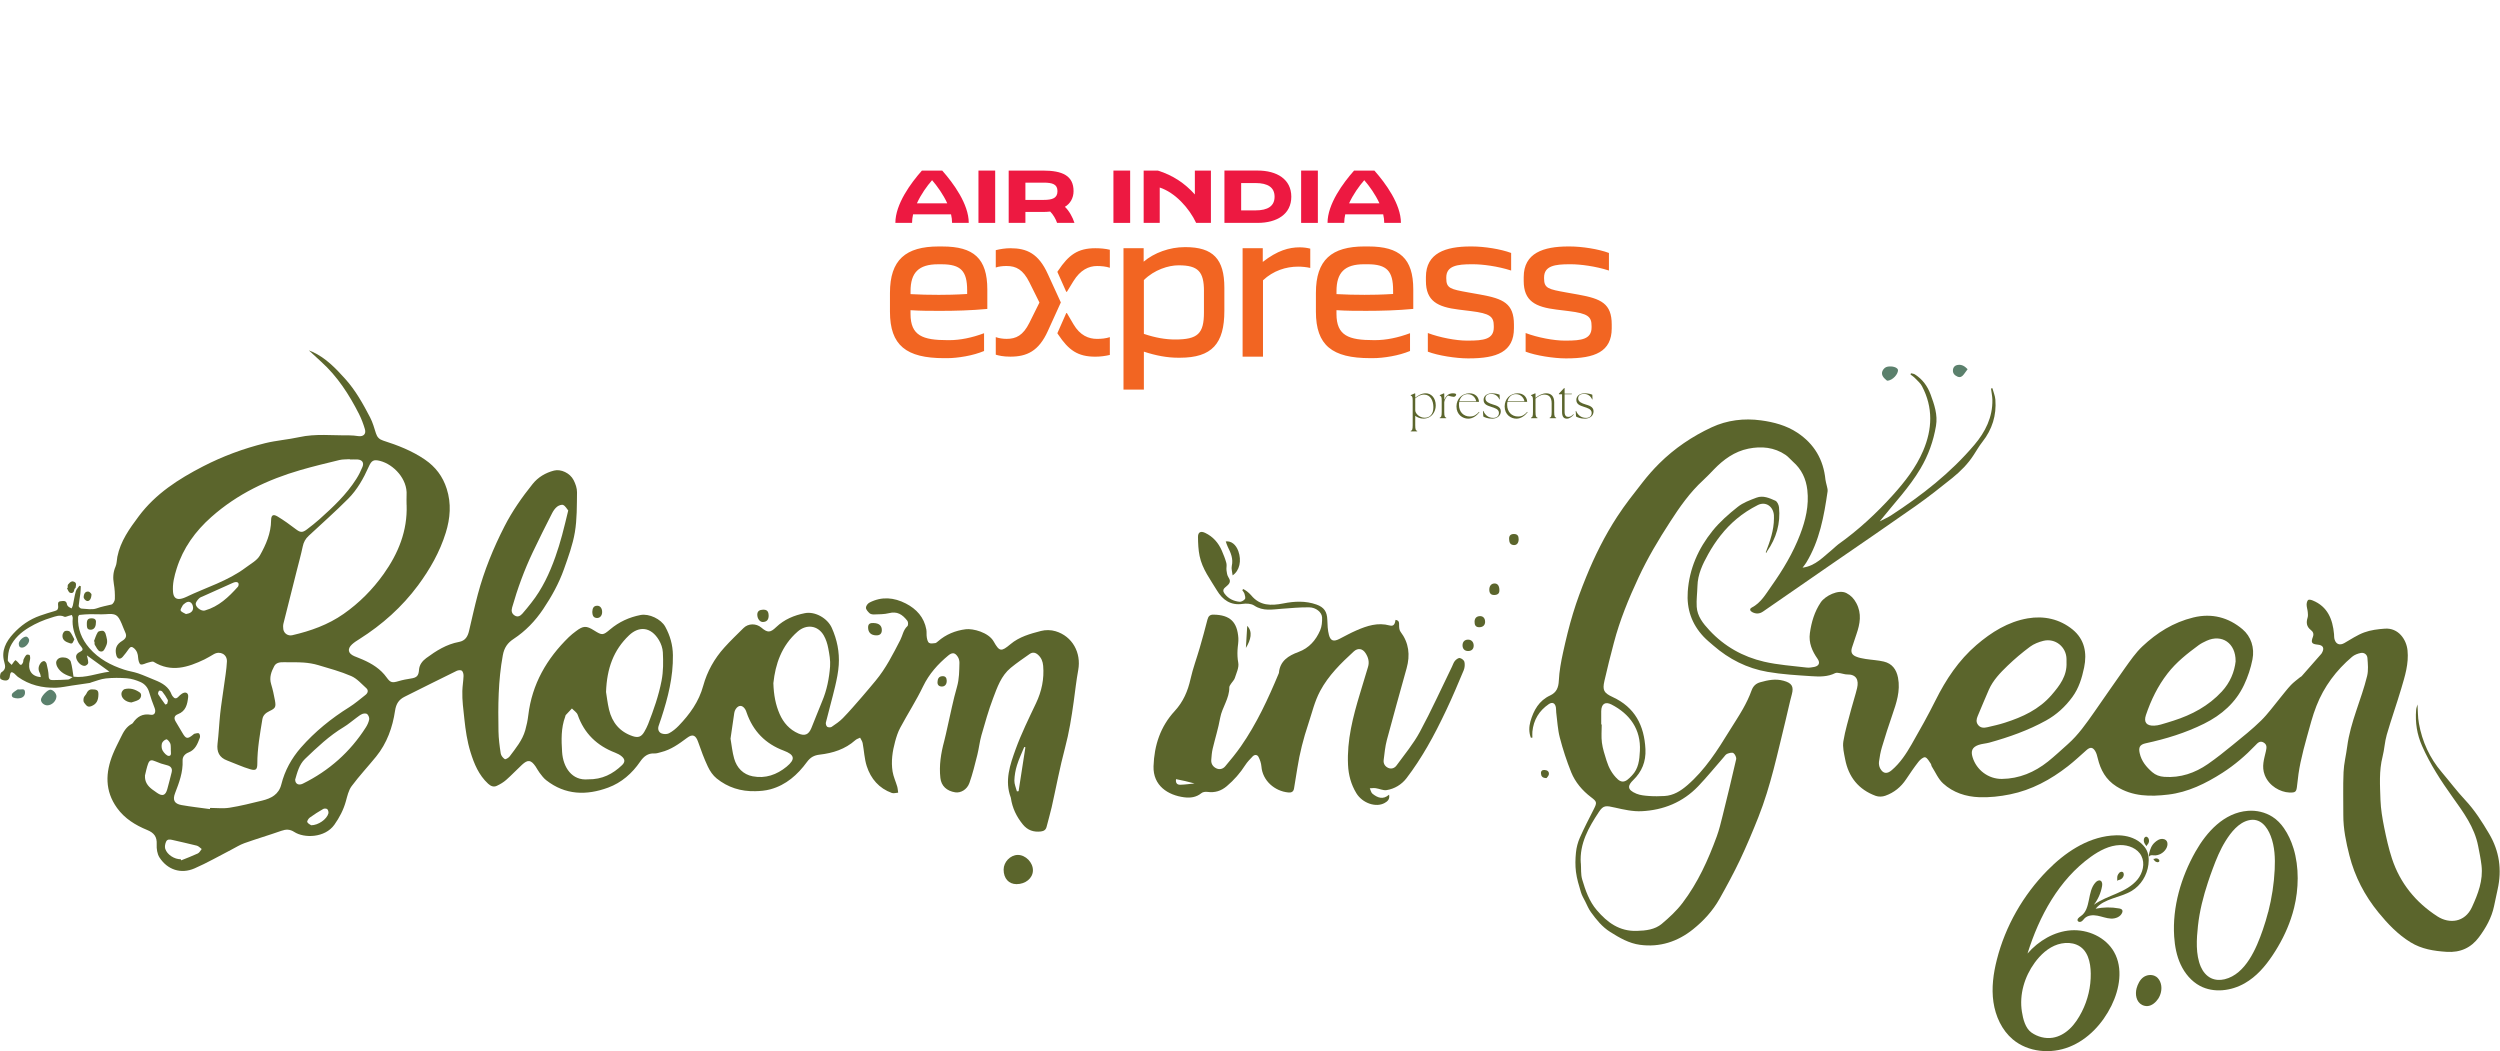
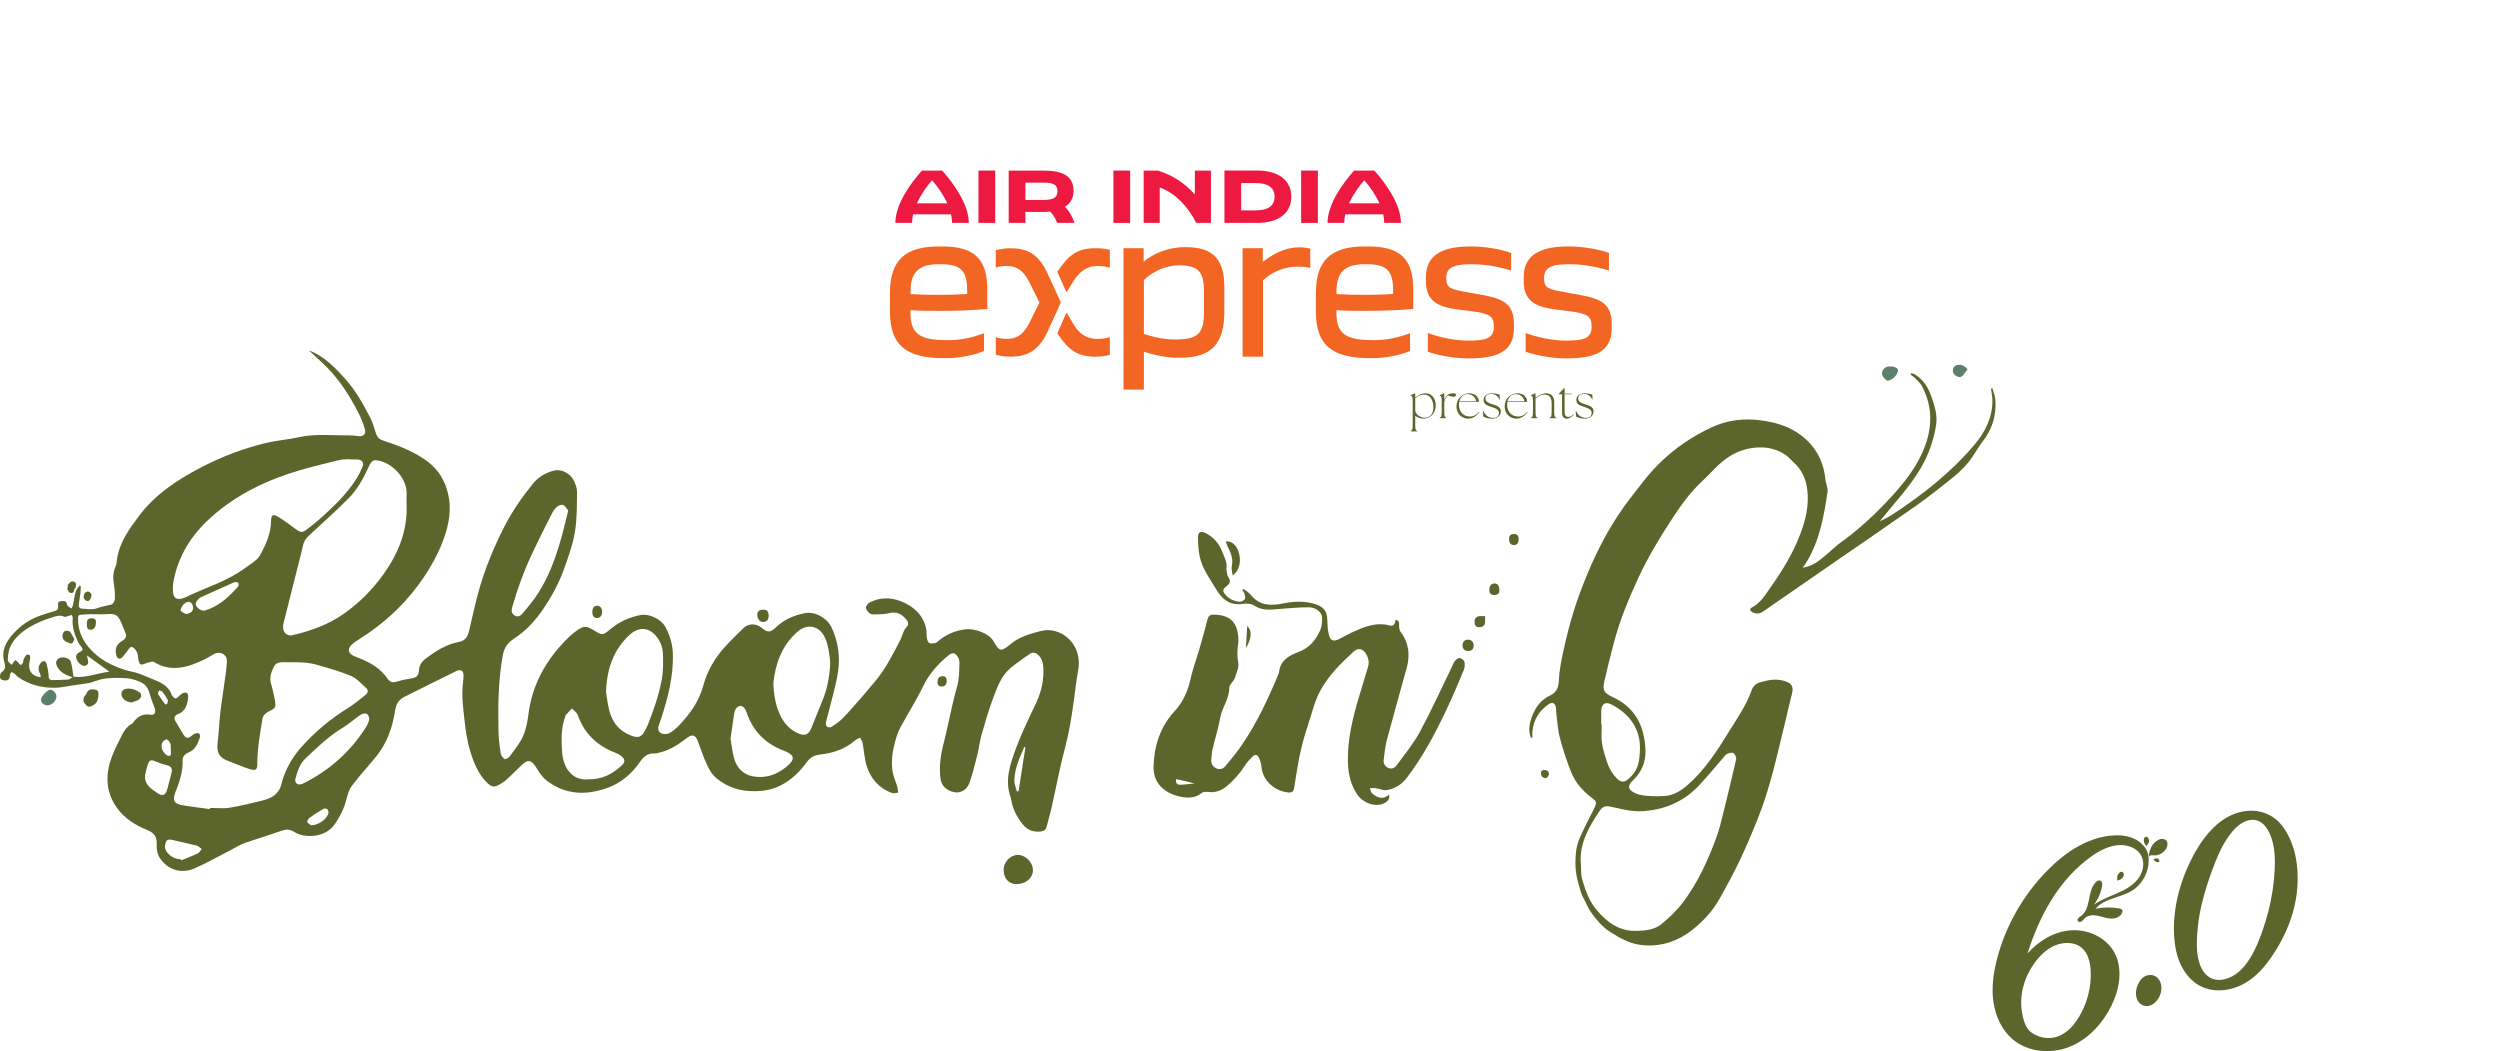
<svg xmlns="http://www.w3.org/2000/svg" width="3312" height="1393" viewBox="0 0 3312 1393" fill="none">
  <path d="M2858.67 1295.74C2857.51 1294.52 2856.11 1293.49 2854.47 1292.82C2849.73 1290.81 2844.13 1291.54 2839.87 1294.4C2835.12 1297.62 2832.02 1303.83 2830.56 1309.3C2828.49 1317.15 2829.89 1327.25 2837.86 1331.33C2840.05 1332.43 2842.55 1332.97 2844.98 1332.85C2850.88 1332.49 2856.17 1327.74 2859.28 1322.99C2862.56 1317.88 2864.08 1311.56 2863.17 1305.53C2862.62 1302 2861.16 1298.41 2858.67 1295.8V1295.74Z" fill="#5B652C" />
  <path d="M3001.78 1097.02V1096.96H3001.72L3001.78 1097.02Z" fill="#5B652C" />
  <path d="M3038.35 1123.72C3035.43 1114.17 3031.29 1105.17 3025.69 1097.07C3021.61 1091.17 3016.56 1085.94 3010.54 1082.11C3000.93 1075.96 2989.18 1073.28 2977.87 1074.2C2946.35 1076.63 2923.29 1102.31 2908.63 1128.16C2889.46 1161.99 2877.84 1201.54 2880.33 1240.54V1240.67C2881.19 1253.5 2883.56 1266.4 2889.04 1278.02C2894.51 1289.65 2903.15 1300.05 2914.53 1306.13C2932.78 1315.81 2955.9 1312.89 2973.85 1302.61C2989.37 1293.72 3000.87 1280.34 3010.66 1265.67C3020.76 1250.58 3029.16 1234.28 3035 1217.06C3036.64 1212.25 3038.04 1207.38 3039.26 1202.46C3045.28 1177.94 3046.13 1149.1 3038.41 1123.78L3038.35 1123.72ZM2970.32 1089.1C2970.32 1089.1 2970.02 1089.47 2969.9 1089.65C2970.02 1089.47 2970.2 1089.29 2970.32 1089.1ZM2960.04 1291.65C2960.53 1291.65 2960.95 1291.65 2961.38 1291.53C2961.68 1291.53 2961.93 1291.41 2962.17 1291.35C2961.93 1291.41 2961.62 1291.47 2961.38 1291.53C2960.95 1291.59 2960.53 1291.65 2960.04 1291.65C2960.04 1291.84 2960.04 1291.96 2960.04 1292.08C2960.04 1291.96 2960.04 1291.78 2960.04 1291.65ZM2963.39 1290.74C2963.39 1290.74 2963.69 1290.44 2963.81 1290.32C2963.69 1290.5 2963.51 1290.62 2963.39 1290.74ZM3004.88 1208.18C3002.87 1216.15 3000.44 1224.06 2997.76 1231.84C2989.37 1256.06 2975.19 1290.5 2947.26 1297.31C2941.3 1298.77 2934.79 1298.53 2929.19 1295.85C2922.99 1292.87 2918.42 1287.15 2915.68 1280.88C2908.57 1264.52 2909.97 1243.95 2911.85 1226.61C2913.98 1206.9 2918.91 1187.61 2925.12 1168.81C2927.12 1162.79 2929.19 1156.82 2931.44 1150.86C2936.07 1138.33 2941.3 1125.55 2948.48 1114.05C2955.66 1102.55 2965.76 1089.77 2979.21 1086.67C2994.17 1083.2 3003.42 1094.94 3008.23 1107.48C3013.64 1121.53 3014.25 1136.99 3013.52 1151.89C3012.61 1170.88 3009.69 1189.74 3005 1208.11L3004.88 1208.18ZM2964.12 1289.89C2964.12 1289.89 2964.24 1289.65 2964.3 1289.52C2964.3 1289.65 2964.18 1289.77 2964.12 1289.89Z" fill="#5B652C" />
  <path d="M2839.8 1120.45C2835.91 1115.95 2830.86 1112.48 2825.38 1110.29C2816.38 1106.64 2806.4 1106.03 2796.73 1107.01C2764.17 1110.17 2735.27 1129.82 2712.33 1153.19C2680.27 1185.8 2656.72 1226.93 2645.47 1271.22C2640.78 1289.6 2638.17 1308.83 2640.9 1327.57C2643.64 1346.31 2652.04 1364.74 2666.52 1376.97C2686.84 1394.07 2717.02 1396.69 2741.66 1386.83C2766.3 1376.97 2785.47 1356.16 2797.21 1332.37C2808.16 1310.17 2812.85 1282.66 2800.68 1261.12C2789.67 1241.65 2766.12 1231.01 2743.79 1232.47C2721.46 1233.99 2700.71 1246.34 2686.05 1263.25C2701.5 1213.67 2727.67 1165.42 2769.89 1135.12C2781.39 1126.9 2794.53 1119.9 2808.65 1119.54C2819.78 1119.24 2831.83 1123.98 2836.88 1133.9C2841.99 1143.88 2838.83 1156.53 2831.71 1165.23C2824.59 1173.93 2814.31 1179.29 2804.03 1183.73C2793.74 1188.17 2783.04 1192.07 2773.97 1198.64C2779.51 1191.46 2783.22 1183 2784.8 1174.06C2785.29 1171.38 2785.16 1168.03 2782.79 1166.75C2780.54 1165.6 2777.92 1167.18 2776.22 1169.01C2764.84 1181.11 2770.44 1204.24 2756.75 1213.61C2754.44 1215.19 2751.21 1217.56 2752.61 1220.05C2753.53 1221.7 2756.02 1221.7 2757.66 1220.66C2759.31 1219.63 2760.28 1217.99 2761.62 1216.65C2765.94 1212.33 2772.81 1211.96 2778.78 1213.12C2784.74 1214.27 2790.52 1216.65 2796.6 1216.95C2802.69 1217.26 2809.56 1214.52 2811.57 1208.8C2811.88 1207.95 2812.06 1206.97 2811.75 1206.06C2811.14 1204.42 2809.14 1203.81 2807.43 1203.51C2797.15 1201.62 2786.5 1201.74 2776.28 1203.87C2787.72 1190.06 2808.59 1189.51 2823.98 1180.32C2836.33 1172.96 2844.55 1159.39 2846.25 1145.22C2847.1 1138.1 2846.68 1130.74 2842.84 1124.53C2841.99 1123.13 2840.96 1121.79 2839.86 1120.51L2839.8 1120.45ZM2711.06 1258.45C2711.06 1258.02 2711.06 1257.72 2711.18 1257.41C2711.18 1257.29 2711.3 1257.17 2711.36 1257.05C2711.3 1257.17 2711.24 1257.29 2711.18 1257.41C2711.06 1257.72 2711 1258.02 2711.06 1258.45ZM2711.91 1256.5C2711.91 1256.5 2711.67 1256.68 2711.6 1256.8C2711.73 1256.68 2711.79 1256.62 2711.91 1256.5ZM2685.02 1363.1C2685.02 1363.1 2685.32 1363.47 2685.5 1363.59C2685.32 1363.4 2685.2 1363.28 2685.02 1363.1ZM2695.54 1275.42C2696.45 1274.21 2697.37 1272.93 2698.34 1271.77C2706.68 1261.43 2717.81 1252.42 2731.07 1249.93C2737.77 1248.65 2744.89 1248.96 2751.15 1251.57C2766.12 1257.78 2769.65 1275.06 2769.83 1289.6C2770.08 1307.12 2766 1324.71 2758.03 1340.34C2753.83 1348.56 2748.72 1356.65 2741.97 1362.98C2735.7 1368.94 2727.91 1373.44 2719.39 1374.78C2709.6 1376.36 2699.37 1373.57 2691.34 1367.97C2683.13 1362.25 2680.09 1349.78 2678.63 1340.41C2674.98 1317.59 2682.03 1293.98 2695.54 1275.42ZM2777.07 1192.98C2777.07 1192.98 2777.07 1193.1 2777.07 1193.16C2777.07 1193.16 2777.07 1193.04 2777.07 1192.98ZM2777.07 1193.47C2777.07 1193.47 2777.07 1193.34 2777.07 1193.28C2777.07 1193.28 2777.07 1193.4 2777.07 1193.47ZM2781.76 1196.99C2781.88 1197.3 2782 1197.6 2782.18 1197.91C2782 1197.6 2781.82 1197.3 2781.76 1196.99ZM2781.51 1194.99C2781.51 1194.99 2781.51 1194.99 2781.51 1195.05C2781.51 1195.05 2781.51 1195.05 2781.51 1194.99Z" fill="#5B652C" />
  <path d="M2805.36 1167.17C2804.94 1166.51 2804.88 1165.59 2804.88 1164.8C2804.82 1162.98 2804.69 1160.54 2806.22 1158.11C2806.76 1157.2 2807.92 1155.37 2809.99 1155.01C2813.03 1154.4 2814 1157.38 2813.46 1159.81C2812.85 1162.61 2810.54 1165.05 2807.68 1165.65C2807.13 1165.78 2806.58 1165.84 2806.16 1166.08C2805.79 1166.32 2805.55 1166.75 2805.36 1167.11V1167.17Z" fill="#5B652C" />
  <path d="M2846.98 1134.8C2846.55 1133.1 2846.98 1131.09 2847.53 1129.26C2848.62 1125.19 2850.14 1119.83 2855.13 1115.63C2857.02 1114.05 2860.73 1110.89 2865.48 1111.44C2872.53 1112.29 2872.59 1119.47 2869.67 1124.4C2866.33 1130.05 2859.63 1133.83 2853.06 1133.16C2851.85 1133.04 2850.63 1132.79 2849.41 1133.1C2848.44 1133.34 2847.59 1134.13 2846.98 1134.86V1134.8Z" fill="#5B652C" />
  <path d="M2844.18 1121.12C2843.51 1120.81 2843.02 1120.14 2842.54 1119.54C2841.56 1118.14 2840.23 1116.37 2840.1 1113.7C2840.1 1112.72 2840.04 1110.71 2841.38 1109.38C2843.39 1107.37 2845.7 1109.13 2846.55 1111.26C2847.53 1113.76 2847.04 1116.8 2845.15 1118.75C2844.79 1119.11 2844.42 1119.41 2844.18 1119.9C2844 1120.27 2844.06 1120.75 2844.18 1121.12Z" fill="#5B652C" />
  <path d="M2852.76 1137.66C2852.76 1138.15 2853.13 1138.64 2853.43 1139.06C2854.1 1139.97 2854.95 1141.25 2856.65 1141.86C2857.26 1142.1 2858.54 1142.53 2859.7 1141.98C2861.4 1141.13 2860.79 1139.24 2859.57 1138.27C2858.18 1137.11 2856.11 1136.81 2854.52 1137.6C2854.22 1137.72 2853.92 1137.91 2853.61 1137.97C2853.37 1137.97 2853.06 1137.91 2852.82 1137.72L2852.76 1137.66Z" fill="#5B652C" />
  <path d="M62.66 934.447C58.34 934.447 54.142 930.736 54.263 926.963C54.385 922.643 62.781 913.699 66.675 913.699C70.326 913.699 74.889 918.688 74.767 922.643C74.585 928.728 68.744 934.386 62.66 934.447Z" fill="#5B806C" />
  <path d="M2499.88 504.273C2498.66 503.056 2495.56 500.987 2494.16 498.128C2492.15 494.234 2493.67 490.218 2497.08 487.358C2500.49 484.438 2509.86 484.985 2513.14 488.027C2513.63 488.514 2514.24 489.123 2514.36 489.792C2515.33 494.903 2507.36 504.455 2499.94 504.334L2499.88 504.273Z" fill="#5B806C" />
  <path d="M2606.66 489.186C2604.89 491.62 2603.31 493.81 2601.73 495.879C2599.6 498.617 2597.23 500.625 2593.33 498.982C2589.44 497.278 2586.88 494.54 2587.25 490.22C2587.55 486.265 2590.11 483.892 2594 483.406C2599.42 482.675 2603.31 485.535 2606.72 489.186H2606.66Z" fill="#5B806C" />
-   <path d="M23.286 925.2C19.636 924.956 15.011 924.591 15.681 920.211C16.107 917.655 20.305 915.586 22.982 913.579C23.712 913.031 25.111 913.396 26.207 913.396C28.884 913.518 32.656 911.875 33.082 916.438C33.508 920.454 31.622 923.557 27.484 924.713C26.085 925.139 24.564 925.078 23.225 925.261L23.286 925.2Z" fill="#5B806C" />
  <path d="M107.012 776.92C106.83 780.084 106.891 783.187 106.465 786.29C105.796 791.827 104.64 797.303 104.214 802.84C104.092 803.935 106.465 806.186 107.803 806.247C114.557 806.612 121.98 808.133 127.943 806.004C134.453 803.631 141.024 802.475 147.595 800.893C149.664 800.406 152.098 796.269 152.159 793.713C152.402 787.02 151.976 780.206 150.82 773.574C149.421 765.542 149.786 758.119 153.071 750.575C154.775 746.681 154.653 741.996 155.444 737.736C159.581 716.928 171.507 700.439 183.858 683.889C206.249 653.954 236.488 634.666 268.978 617.873C295.202 604.365 322.643 594.204 351.178 587.146C366.024 583.496 381.479 582.4 396.446 579.115C418.289 574.308 440.254 577.046 462.218 576.742C466.416 576.681 470.615 577.229 474.813 577.776C481.506 578.628 485.339 574.977 483.392 568.467C481.384 561.653 478.829 554.899 475.665 548.571C462.583 522.773 447.068 498.678 425.347 479.087C419.993 474.28 414.76 469.291 409.162 464.18C410.805 464.849 412.509 465.457 414.091 466.188C431.675 474.28 444.695 487.909 457.351 501.964C471.101 517.236 480.958 535.003 490.328 553.013C493.735 559.584 495.804 566.946 498.055 574.126C499.637 579.176 502.558 582.096 507.547 583.678C526.956 589.884 545.818 597.186 562.854 608.807C577.091 618.542 586.644 631.259 591.815 647.565C598.082 667.157 596.5 686.566 590.538 705.793C582.628 731.287 569.607 754.104 553.849 775.46C532.554 804.179 506.33 827.543 476.151 846.648C472.744 848.778 469.276 850.968 466.356 853.645C459.784 859.73 461.062 865.692 469.337 869.282C473.048 870.864 476.882 872.203 480.532 873.845C492.883 879.261 504.14 886.197 512.232 897.514C517.343 904.694 519.716 904.815 528.234 902.321C533.466 900.739 538.881 899.765 544.296 898.913C552.206 897.757 554.579 895.324 555.127 887.292C555.613 880.599 559.568 875.671 564.618 871.898C577.821 862.163 591.572 853.463 608.122 850.42C616.579 848.838 619.743 843.058 621.446 835.635C625.219 819.451 628.808 803.266 633.067 787.203C641.403 755.99 653.572 726.176 668.296 697.397C678.579 677.257 691.477 658.821 705.593 641.237C712.894 632.11 722.69 626.33 734.007 623.41C743.012 621.098 755.12 626.634 759.927 636.065C762.421 640.994 764.49 646.774 764.429 652.189C764.186 669.895 764.49 687.844 761.569 705.185C758.771 721.795 752.808 737.98 747.149 753.982C740.457 772.844 730.782 790.306 719.587 806.977C709 822.736 696.223 836.061 680.404 846.465C672.433 851.698 667.931 858.026 666.106 868.248C659.96 901.651 659.778 935.116 660.386 968.763C660.569 978.62 661.847 988.476 663.368 998.212C663.794 1001.01 666.288 1004.05 668.722 1005.7C669.695 1006.36 673.772 1003.99 675.171 1002.11C683.264 991.275 692.086 980.749 695.858 967.424C697.683 960.975 699.083 954.282 699.874 947.589C704.802 906.276 724.272 872.568 753.66 843.971C756.519 841.172 759.744 838.677 762.969 836.244C772.765 828.821 776.78 828.699 787.245 835.331C797.771 841.902 798.806 841.841 808.297 833.81C820.04 823.892 833.608 817.686 848.576 814.765C859.893 812.575 875.834 820.181 881.371 830.342C887.759 842.085 891.288 854.314 891.471 868.004C891.897 896.845 884.96 924.103 876.138 951.118C875.043 954.586 873.765 958.054 872.609 961.522C871.088 965.781 872.427 969.797 876.077 971.501C878.937 972.779 883.439 972.9 886.177 971.501C890.984 969.006 895.365 965.356 899.137 961.462C913.8 946.19 925.847 929.701 931.688 908.344C936.799 889.665 946.413 872.446 959.677 857.783C967.708 848.838 976.469 840.503 984.988 832.045C991.255 825.778 1001.72 825.596 1008.53 831.376C1016.87 838.434 1020.4 838.373 1028.25 830.828C1038.96 820.607 1052.1 815.131 1066.27 812.332C1079.96 809.655 1096.27 819.085 1101.93 831.741C1108.99 847.378 1112.27 863.867 1111.18 880.843C1110.57 890.395 1108.56 900.009 1106.37 909.379C1102.6 925.381 1098.04 941.2 1094.14 957.142C1093.72 958.906 1094.57 961.766 1095.84 962.8C1097.06 963.774 1100.29 963.895 1101.63 963.043C1106.92 959.454 1112.33 955.803 1116.71 951.301C1125.48 942.296 1133.69 932.682 1141.96 923.19C1148.11 916.132 1154.01 908.953 1160.03 901.773C1173.6 885.467 1183.03 866.605 1192.71 847.865C1195.87 841.78 1196.54 834.601 1202.14 829.49C1203.36 828.395 1203.29 824.075 1202.14 822.554C1195.32 813.731 1188.45 809.594 1177.68 812.332C1171.23 813.975 1164.29 813.731 1157.54 814.035C1155.65 814.035 1153.16 813.549 1151.88 812.332C1149.81 810.324 1147.2 807.586 1147.2 805.091C1147.2 802.597 1149.69 799.372 1152.06 798.216C1168.19 789.941 1184.37 791.462 1200.01 799.494C1214.19 806.795 1224.23 817.747 1227.21 833.992C1227.81 837.339 1227.21 840.929 1227.81 844.336C1228.24 846.952 1228.97 850.42 1230.86 851.698C1232.8 852.976 1236.21 852.307 1238.95 852.002C1240.23 851.82 1241.5 850.603 1242.6 849.69C1253.13 840.442 1265.66 835.392 1279.35 833.627C1288.96 832.41 1309.65 837.765 1316.4 849.812C1324.13 863.563 1326.5 863.563 1338.67 853.402C1350.42 843.545 1364.84 839.59 1379.13 835.879C1385.16 834.297 1392.46 834.418 1398.42 836.244C1420.69 842.876 1432.68 864.78 1428.42 887.779C1425.86 901.591 1424.4 915.585 1422.45 929.518C1419.59 950.144 1416.31 970.588 1410.95 990.789C1404.02 1016.71 1399.15 1043.18 1393.25 1069.4C1391.24 1078.16 1388.69 1086.74 1386.5 1095.44C1385.52 1099.34 1382.97 1101.04 1379.01 1101.53C1369.34 1102.68 1361.37 1099.94 1355.1 1092.28C1346.7 1081.99 1341.11 1070.43 1339.22 1057.23C1339.22 1057.05 1339.22 1056.87 1339.1 1056.68C1330.64 1034.29 1338.12 1013.12 1345.49 992.675C1353.09 971.744 1363.01 951.726 1372.56 931.526C1380.05 915.706 1383.45 899.4 1381.99 882.059C1381.51 876.34 1379.62 871.473 1375.24 867.518C1371.77 864.354 1368 863.684 1364.23 866.301C1355.71 872.264 1347.07 878.165 1339.04 884.737C1326.32 895.202 1321.15 910.535 1315.61 925.137C1309.53 941.139 1304.9 957.75 1300.16 974.239C1297.79 982.635 1296.93 991.458 1294.8 999.915C1291.64 1012.51 1288.6 1025.1 1284.28 1037.27C1281.11 1046.16 1272.66 1050.78 1265.54 1049.69C1254.16 1047.92 1246.98 1041.17 1245.82 1030.7C1243.94 1014.09 1246.55 997.907 1250.87 981.905C1252.52 975.943 1253.61 969.858 1255.07 963.774C1259.21 945.824 1262.68 927.693 1267.79 910.048C1270.89 899.339 1270.77 888.752 1271.07 877.983C1271.07 875.427 1270.34 872.385 1268.95 870.256C1265.23 864.415 1261.58 863.989 1256.23 868.43C1242.48 879.869 1230.86 892.768 1222.89 909.318C1213.88 928.058 1202.5 945.703 1192.65 964.078C1189.54 969.797 1187.54 976.186 1185.83 982.453C1182.3 995.413 1180.36 1008.74 1182.49 1022.12C1183.58 1028.82 1186.62 1035.27 1188.57 1041.84C1189.36 1044.45 1189.48 1047.37 1189.91 1050.11C1187.11 1050.29 1184.01 1051.39 1181.57 1050.54C1164.54 1044.39 1153.71 1031.74 1148.29 1015.07C1145.13 1005.27 1144.76 994.622 1142.82 984.4C1142.33 981.905 1140.63 979.654 1139.47 977.281C1137.34 978.376 1134.78 979.046 1133.08 980.628C1119.63 992.614 1103.33 997.725 1085.99 999.733C1078.5 1000.58 1073.64 1003.26 1069.01 1009.53C1056.66 1026.38 1041.39 1040.01 1020.64 1045.67C1014.19 1047.43 1007.26 1048.04 1000.56 1048.16C981.58 1048.65 964.179 1043.24 949.455 1031.31C944.527 1027.36 940.511 1021.45 937.773 1015.61C932.784 1005.09 928.768 994.074 924.935 983.061C921.771 973.995 917.694 971.866 910.15 977.585C899.502 985.495 888.915 993.222 875.773 996.447C872.913 997.116 869.993 998.333 867.194 998.151C858.311 997.603 852.713 1002.29 848.15 1008.92C837.441 1024.62 823.326 1036.91 805.681 1043.42C777.024 1054.01 748.853 1053.46 723.542 1033.56C720.135 1030.95 717.519 1027.23 714.841 1023.77C712.834 1021.21 711.373 1018.11 709.548 1015.43C703.403 1006.55 699.265 1006 691.538 1013.18C684.42 1019.75 677.848 1026.87 670.547 1033.26C666.897 1036.48 662.516 1039.04 658.074 1041.11C653.815 1043.11 649.982 1041.35 646.575 1038.19C634.284 1026.81 628.139 1011.96 623.332 996.447C618.891 982.088 616.761 967.424 615.179 952.457C613.902 940.105 612.137 927.875 612.502 915.402C612.685 908.831 613.841 902.321 614.084 895.749C614.206 893.316 613.537 890.03 611.894 888.57C610.616 887.475 606.965 887.779 605.018 888.752C582.02 900.009 559.081 911.508 536.204 922.947C528.477 926.78 524.766 932.256 523.366 941.565C520.081 963.591 512.658 984.582 498.299 1002.29C487.59 1015.49 475.908 1027.9 465.808 1041.53C461.671 1047.13 460.089 1054.8 458.142 1061.73C454.978 1073.05 449.684 1083.09 442.992 1092.58C430.519 1110.17 402.896 1110.71 389.753 1102.13C383.973 1098.42 378.923 1098.48 372.717 1100.67C356.472 1106.39 339.983 1111.26 323.738 1117.04C317.593 1119.23 311.995 1122.88 306.154 1125.86C290.03 1134.14 274.272 1143.26 257.722 1150.44C239.774 1158.23 221.885 1152.39 211.238 1135.9C208.256 1131.22 207.283 1124.4 207.587 1118.62C208.135 1108.58 204.18 1103.35 194.993 1099.58C179.417 1093.19 165.179 1084.49 155.079 1070.43C138.773 1047.74 139.564 1023.58 149.603 998.942C152.645 991.458 156.418 984.339 159.947 977.099C163.475 969.797 167.248 962.678 174.975 958.784C175.279 958.602 175.583 958.358 175.827 958.054C181.607 949.536 188.726 944.973 199.86 946.92C205.093 947.832 206.918 943.026 204.788 937.793C202.111 931.1 199.677 924.225 197.67 917.228C195.844 910.717 191.768 906.032 185.927 903.477C180.329 901.043 174.245 899.096 168.221 898.609C158.973 897.879 149.481 897.818 140.233 898.792C133.601 899.461 127.091 902.26 120.581 904.146C120.033 904.329 119.607 904.694 119.06 904.754C111.028 905.911 102.936 907.127 94.904 908.283C88.151 909.257 81.336 910.839 74.522 911.082C56.086 911.63 38.807 907.553 23.596 896.662C21.831 895.384 20.553 893.498 18.85 892.16C17.816 891.308 16.112 890.395 15.078 890.639C14.226 890.882 13.374 892.829 13.252 894.107C12.887 898.183 11.731 901.712 7.046 901.53C4.673 901.53 0.779 900.252 0.293 898.67C-0.438 896.297 0.232 891.734 1.935 890.639C7.776 886.866 7.35 882.911 5.647 876.949C1.388 862.224 7.959 850.055 17.451 839.651C27.307 828.821 39.111 820.485 53.105 815.617C59.676 813.366 66.308 811.176 73.001 809.35C76.408 808.438 77.26 806.43 77.077 803.266C76.895 800.467 75.921 796.877 80.363 796.512C83.831 796.147 87.968 795.052 88.759 800.771C88.942 801.866 89.915 803.083 90.889 803.874C92.045 804.787 93.505 805.335 94.844 806.004C95.452 804.665 96.243 803.327 96.547 801.866C97.886 795.721 98.738 789.393 100.441 783.37C101.171 780.693 103.544 778.502 105.187 776.008C105.856 776.251 106.465 776.433 107.134 776.677L107.012 776.92ZM278.105 1071.96C278.166 1071.41 278.227 1070.86 278.288 1070.31C286.927 1070.31 295.689 1071.41 304.085 1070.07C318.688 1067.76 333.108 1064.11 347.467 1060.58C359.271 1057.66 369.371 1052.55 372.717 1039.1C377.28 1020.85 386.224 1004.66 398.515 990.545C417.072 969.371 438.854 951.726 462.766 936.819C470.31 932.074 477.125 926.172 484.183 920.635C487.347 918.14 488.503 914.55 485.217 911.63C478.889 905.911 472.866 898.913 465.26 895.628C451.205 889.543 436.299 885.528 421.575 881.147C415.308 879.261 408.676 878.226 402.165 877.74C393.404 877.131 384.582 877.496 375.759 877.314C370.77 877.192 365.781 877.861 363.286 882.546C359.392 889.848 356.533 897.453 359.149 906.154C361.339 913.334 362.921 920.635 364.26 927.997C365.842 936.82 364.807 938.341 356.898 942.113C352.274 944.364 348.501 947.346 347.589 952.822C344.425 972.292 340.896 991.701 340.896 1011.48C340.896 1019.26 339.192 1021.33 331.648 1019.14C321.182 1016.1 311.204 1011.35 300.982 1007.52C290.396 1003.57 286.927 996.021 288.205 985.13C289.787 971.927 290.335 958.602 291.734 945.338C293.012 933.412 295.02 921.487 296.602 909.622C298.062 898.609 300.07 887.596 300.617 876.523C301.104 866.909 291.673 861.92 283.338 866.605C279.2 868.917 275.185 871.533 270.865 873.602C248.961 884.128 226.814 891.186 203.571 876.827C201.929 875.853 198.643 877.253 196.209 877.8C192.802 878.591 189.03 881.086 186.292 880.173C184.406 879.565 183.189 874.515 183.006 871.412C182.763 866.362 181.424 862.224 177.53 858.756C174.792 856.383 172.785 856.626 170.777 859.486C168.1 863.198 165.483 866.97 162.441 870.316C158.973 874.089 155.383 872.994 154.106 868.126C151.915 859.669 154.106 853.706 161.894 849.021C166.578 846.161 168.404 842.936 165.909 837.704C164.145 833.931 162.806 829.916 161.103 826.022C155.931 813.975 153.193 812.636 139.99 813.67C133.297 814.157 126.543 813.549 119.79 813.67C114.922 813.792 110.055 814.096 105.248 814.644C104.518 814.765 103.544 816.469 103.484 817.443C102.632 833.262 108.168 846.77 118.39 858.574C130.802 872.933 146.865 881.39 164.51 887.17C170.533 889.178 176.922 889.969 182.945 892.038C190.551 894.654 197.913 898.062 205.397 901.043C215.01 904.876 223.589 909.865 227.422 920.27C227.726 921.122 228.335 921.852 228.882 922.582C231.012 925.563 233.324 926.111 236.123 923.251C237.644 921.669 239.287 920.087 241.112 918.931C245.98 915.889 249.934 917.958 249.265 923.555C248.231 932.925 246.345 942.052 235.758 946.129C230.829 948.015 230.099 951.483 232.716 955.864C235.697 960.853 238.678 965.842 241.599 970.832C246.345 979.046 248.352 979.411 255.836 973.326C256.384 972.839 256.931 972.17 257.601 972.048C259.669 971.683 262.407 970.71 263.624 971.623C264.841 972.535 265.389 975.821 264.719 977.464C261.738 985.313 258.878 993.283 249.874 996.812C245.31 998.577 241.66 1002.17 241.903 1007.64C242.572 1022.98 237.34 1036.79 231.986 1050.66C228.457 1059.73 230.829 1064.84 240.443 1066.54C252.794 1068.73 265.267 1070.13 277.74 1071.83H277.862L278.105 1071.96ZM538.638 669.043C538.638 664.662 538.395 660.221 538.638 655.84C539.977 634.605 521.48 615.256 503.592 610.632C494.83 608.381 492.153 610.085 488.442 618.42C481.567 633.875 473.231 648.721 461.306 660.707C444.391 677.683 426.442 693.563 408.919 709.87C404.721 713.764 402.226 718.205 401.07 723.925C398.758 734.816 395.777 745.585 393.039 756.416C387.198 779.658 381.235 802.84 375.516 826.083C374.907 828.516 374.968 831.193 375.333 833.688C376.246 839.286 381.661 842.815 387.198 841.537C411.414 835.939 434.656 827.725 455.221 813.305C475.908 798.824 493.614 780.997 508.216 760.492C527.625 733.234 539.916 703.298 538.699 668.982L538.638 669.043ZM463.435 608.624V608.32C458.872 608.685 454.187 608.381 449.806 609.415C432.526 613.614 415.308 617.751 398.211 622.68C354.646 635.335 314.429 654.379 280.052 684.863C258.696 703.785 242.633 725.993 234.054 753.252C230.89 763.352 228.274 773.635 229.248 784.465C229.917 791.949 233.811 794.991 241.112 792.922C242.877 792.436 244.641 791.827 246.223 791.036C272.933 778.198 301.773 769.862 325.807 751.731C332.317 746.802 340.592 742.482 344.303 735.85C352.334 721.613 359.027 706.341 359.149 689.304C359.21 682.49 361.826 680.664 367.728 684.254C376.003 689.243 383.912 694.963 391.579 700.804C397.724 705.489 400.401 706.036 406.607 701.351C412.326 697.031 417.924 692.59 423.278 687.844C441.288 671.72 458.933 655.17 472.014 634.544C475.239 629.494 477.977 624.018 480.228 618.481C482.479 612.944 479.802 609.172 473.839 608.746C470.371 608.503 466.842 608.746 463.374 608.746L463.435 608.624ZM802.882 916.741C803.795 922.156 804.768 931.283 806.837 940.044C810.975 957.263 821.014 969.493 838.232 975.273C845.412 977.646 849.61 976.247 853.504 969.615C855.451 966.329 857.216 962.861 858.615 959.332C865.916 940.592 872.609 921.73 876.442 901.773C878.876 889.117 878.754 876.644 878.146 864.11C877.842 858.695 875.834 852.793 872.974 848.047C862.509 830.463 846.751 828.942 833.304 841.72C812.921 861.19 803.977 885.284 802.882 916.741ZM1024.54 904.694C1025.02 920.878 1027.58 933.838 1032.87 945.946C1037.86 957.385 1045.95 966.633 1057.76 971.744C1066.21 975.395 1071.26 973.265 1074.85 964.686C1079.78 952.882 1084.16 940.896 1089.15 929.153C1095.42 914.368 1098.46 898.792 1099.68 882.972C1100.29 874.941 1098.77 866.666 1097.24 858.695C1096.15 852.854 1094.26 846.952 1091.34 841.841C1083.55 828.395 1068.47 826.508 1056.78 836.67C1035.18 855.47 1027.21 880.234 1024.6 904.754L1024.54 904.694ZM54.139 897.392C53.653 895.384 53.653 893.377 52.801 891.795C50.063 886.805 50.793 882.242 54.139 878.044C55.113 876.827 57.242 875.61 58.581 875.792C59.859 876.036 61.441 877.983 61.745 879.443C62.962 884.737 64.3 890.152 64.422 895.567C64.543 899.948 66.49 901.043 70.019 900.982C76.773 900.86 83.588 900.739 90.341 900.252C91.923 900.13 93.383 898.67 96.182 897.088C86.751 894.472 79.998 890.76 75.982 883.641C74.765 881.451 73.792 877.861 74.765 875.792C77.077 870.682 82.492 870.438 87.117 871.351C89.672 871.898 93.079 874.271 93.749 876.523C95.635 882.911 96.243 889.665 97.399 896.48C113.401 898.487 128.064 892.038 144.979 889.848C134.149 882.06 124.596 875.123 115.105 868.248C115.774 871.655 116.991 874.941 116.869 878.226C116.808 879.687 114.192 881.938 112.488 882.12C107.986 882.607 102.51 877.496 101.05 872.02C99.833 867.274 103.118 864.962 106.708 863.198C109.872 861.616 110.115 859.851 107.986 857.174C106.221 854.923 104.335 852.55 103.179 849.994C98.616 840.198 95.209 830.159 96.365 819.085C96.547 817.686 95.635 816.165 95.209 814.705C93.749 815.131 92.227 815.556 90.767 815.922C88.942 816.408 86.569 817.747 85.291 817.078C79.146 813.975 73.123 816.713 67.89 818.294C57.729 821.337 47.69 825.717 38.563 831.193C28.098 837.46 18.667 845.735 13.435 857.113C11.062 862.346 10.575 868.674 10.332 874.576C10.271 876.583 13.678 878.774 15.443 880.843C16.599 879.261 17.755 877.679 18.911 876.097C19.215 875.671 19.641 875.367 20.553 874.515C22.014 875.793 23.657 876.949 24.752 878.47C27.429 882.425 29.072 880.721 30.471 877.618C31.019 876.34 30.714 874.636 31.323 873.359C32.357 871.29 33.452 869.039 35.156 867.518C35.886 866.848 39.233 867.396 39.415 868.065C40.023 870.012 40.206 872.385 39.658 874.332C36.13 887.231 41.423 896.236 54.139 897.027H54.078L54.139 897.392ZM778.91 1032.47C797.893 1032.77 811.948 1025.29 824.117 1013.61C828.193 1009.65 828.132 1006.06 823.934 1002.29C821.44 1000.04 818.215 998.394 815.051 997.177C790.896 987.929 773.982 971.744 765.342 947.041C764.186 943.756 760.292 941.383 757.675 938.584C754.937 941.505 752.139 944.364 749.461 947.346C749.036 947.832 749.036 948.745 748.792 949.414C743.134 964.625 743.681 980.506 744.655 996.082C745.933 1016.77 757.858 1034.47 779.032 1032.47H778.91ZM967.769 978.376C969.351 987.32 970.142 996.447 972.636 1005.03C976.165 1017.26 984.562 1026.02 997.156 1028.45C1013.95 1031.74 1029.1 1026.38 1042.12 1015.67C1054.05 1005.82 1052.89 999.915 1038.29 994.439C1013.95 985.373 997.643 968.58 989.125 944.06C988.577 942.478 988.091 940.896 987.178 939.558C983.527 933.777 978.416 933.716 974.644 939.436C973.671 940.957 973.001 942.782 972.758 944.486C971.054 955.62 969.472 966.755 967.83 978.315L967.769 978.376ZM752.747 676.223C750.861 673.971 749.036 670.382 746.176 669.043C744.168 668.13 740.152 669.591 738.084 671.233C735.346 673.424 733.095 676.588 731.452 679.812C722.751 696.91 714.111 714.068 705.897 731.409C694.641 755.077 685.636 779.597 678.457 804.848C677.179 809.411 677.909 812.818 681.742 815.374C685.819 818.051 689.226 816.043 691.964 813.062C696.102 808.438 699.935 803.57 703.829 798.642C718.309 780.328 728.044 759.519 735.772 737.676C739.118 728.245 742.039 718.631 744.655 708.957C747.515 698.553 749.887 688.026 752.808 676.223H752.747ZM391.031 1032.89C391.153 1038.67 395.716 1040.86 401.192 1038.19C435.934 1021.03 463.922 996.265 484.73 963.53C486.738 960.366 488.442 956.655 489.111 953.004C489.476 950.814 488.138 947.589 486.434 946.007C485.217 944.912 481.932 945.094 480.045 945.824C477.247 946.981 474.752 949.049 472.257 950.875C466.599 954.951 461.366 959.636 455.465 963.165C436.177 974.726 420.053 990.119 403.991 1005.51C396.324 1012.94 393.769 1023.46 391.031 1032.83V1032.89ZM192.072 1027.6C191.646 1035.75 195.601 1041.17 201.442 1045.67C203.632 1047.37 205.884 1048.9 208.135 1050.42C215.253 1055.34 219.33 1053.88 221.642 1045.37C223.711 1038 225.536 1030.52 227.422 1023.1C228.7 1017.99 226.266 1014.94 221.094 1013.73C215.862 1012.51 210.629 1010.75 205.701 1008.56C200.712 1006.36 198.156 1006.61 196.209 1011.78C194.323 1016.83 193.35 1022.25 192.011 1027.54L192.072 1027.6ZM269.709 809.046C270.135 808.985 270.865 808.924 271.534 808.742C289.787 803.509 302.808 791.097 315.037 777.468C315.402 777.042 315.706 776.555 315.828 776.008C316.802 772.722 315.402 770.897 312.117 771.14C310.17 771.323 308.284 772.296 306.458 773.087C294.289 778.502 282.06 784.039 269.891 789.515C267.701 790.489 265.206 791.219 263.624 792.861C261.677 794.869 259.243 797.729 259.304 800.163C259.426 804.361 265.632 809.046 269.587 808.924L269.709 809.046ZM239.469 1138.34C239.652 1138.82 239.834 1139.31 240.017 1139.8C247.379 1136.82 254.863 1134.02 262.042 1130.67C264.233 1129.64 265.51 1126.84 267.214 1124.77C265.084 1123.25 263.077 1120.93 260.765 1120.33C250.178 1117.59 239.408 1115.4 228.761 1112.84C225.293 1111.99 221.703 1111.44 220.06 1114.97C218.782 1117.83 217.991 1121.73 218.904 1124.52C221.46 1132.37 231.195 1138.46 239.469 1138.34ZM412.144 1093.31C421.696 1093.37 432.952 1085.28 435.021 1077.74C435.508 1076.03 434.839 1073.29 433.622 1072.02C432.648 1071.04 429.667 1070.92 428.328 1071.65C422.122 1075.18 416.099 1079.01 410.318 1083.21C408.554 1084.49 406.485 1088.02 407.094 1089.17C408.25 1091.36 411.231 1092.58 412.205 1093.25L412.144 1093.31ZM1358.51 989.998C1357.96 989.876 1357.47 989.693 1356.93 989.572C1353.64 997.603 1349.87 1005.45 1347.31 1013.73C1345.3 1020.24 1344.03 1027.23 1343.84 1034.05C1343.72 1038.79 1345.97 1043.6 1347.19 1048.41L1349.44 1048.16L1358.45 989.998H1358.51ZM226.205 992.736H226.327C226.084 990.058 226.51 987.016 225.475 984.704C224.502 982.514 221.703 979.167 220.364 979.471C218.052 980.019 215.193 982.575 214.523 984.826C213.732 987.746 213.976 991.762 215.436 994.318C217.261 997.421 220.851 1001.44 223.65 1001.44C227.726 1001.44 226.205 996.447 226.266 993.344C226.266 993.161 226.266 992.979 226.266 992.796L226.205 992.736ZM246.466 813.488C251.395 812.697 254.984 810.811 255.715 806.673C256.201 804.179 255.106 800.285 253.281 798.703C249.752 795.599 246.162 798.094 243.12 800.771C242.816 801.015 242.511 801.258 242.329 801.562C241.173 803.996 238.617 807.221 239.348 808.803C240.382 810.993 243.972 812.027 246.466 813.549V813.488ZM219.026 933.351C219.817 933.108 220.608 932.804 221.399 932.56C221.764 930.735 222.92 928.484 222.25 927.206C220.182 923.251 217.626 919.54 214.828 916.011C214.097 915.098 211.116 914.611 210.69 915.159C209.778 916.315 208.987 918.749 209.595 919.783C212.455 924.468 215.801 928.849 218.965 933.351H219.026Z" fill="#5B652C" />
-   <path d="M2339.49 731.227C2344.97 716.868 2350.08 702.509 2350.14 686.811C2350.14 685.35 2350.14 683.89 2350.08 682.43C2349.11 670.687 2339.01 663.872 2328.6 669.166C2318.75 674.155 2309.13 680.3 2300.68 687.419C2285.1 700.44 2272.81 716.564 2262.95 734.269C2255.65 747.351 2249.14 760.858 2248.78 776.435C2248.53 785.561 2247.25 794.749 2247.8 803.754C2248.53 816.531 2256.38 826.144 2264.66 835.028C2284.43 856.323 2308.95 870.074 2336.94 876.585C2355.37 880.904 2374.54 882.061 2393.34 884.373C2396.75 884.799 2400.34 884.19 2403.68 883.521C2410.01 882.121 2411.53 877.984 2407.88 872.751C2400.7 862.529 2395.96 851.577 2397.72 838.861C2399.73 824.258 2403.81 810.325 2412.2 797.913C2417.86 789.577 2435.51 780.329 2446.09 785.683C2452.05 788.725 2456.01 792.923 2459.23 798.947C2466.72 812.941 2464.16 826.449 2459.42 840.2C2457.41 846.101 2455.4 852.003 2453.51 857.905C2451.75 863.564 2452.97 867.214 2458.44 869.648C2462.46 871.474 2467.08 872.265 2471.46 872.995C2479.56 874.272 2487.83 874.577 2495.74 876.463C2506.63 879.079 2512.35 886.806 2514.48 897.758C2517.89 915.342 2512.35 931.345 2506.81 947.468C2501.95 961.463 2497.44 975.578 2493.19 989.816C2491.3 996.083 2490.14 1002.65 2489.29 1009.1C2488.93 1012.02 2489.47 1015.49 2490.87 1018.05C2494.77 1025.17 2500 1025.65 2506.14 1020.36C2517.34 1010.81 2525.31 998.639 2532.49 986.105C2543.5 966.939 2554.33 947.59 2564.19 927.816C2578 900.131 2594.79 874.82 2618.34 854.559C2638.18 837.522 2660.26 823.711 2686.3 819.208C2707.78 815.497 2728.71 820.06 2745.87 834.054C2761.63 847.014 2765.1 864.963 2761.02 884.433C2758.1 898.306 2754.08 911.631 2745.5 923.374C2736.01 936.334 2724.33 946.982 2710.52 954.587C2686.85 967.669 2661.42 976.613 2635.38 983.853C2630.63 985.131 2625.58 985.314 2620.96 986.956C2612.86 989.877 2610.74 994.805 2613.23 1003.02C2618.4 1020.18 2634.28 1032.1 2652.11 1031.92C2675.17 1031.62 2695.31 1023.1 2713.14 1008.92C2722.26 1001.62 2730.78 993.588 2739.54 985.8C2753.35 973.571 2763.82 958.481 2774.34 943.513C2788.03 924.104 2801.3 904.33 2815.17 884.981C2822.29 875.063 2829.35 864.72 2838.17 856.384C2857.4 838.253 2879.3 824.502 2905.64 818.052C2930.41 811.968 2952.37 818.052 2970.81 833.567C2982.19 843.12 2987.11 858.21 2984.07 873.542C2981.82 885.103 2977.99 896.602 2972.94 907.311C2961.86 930.858 2943.19 947.225 2920 958.725C2895.42 970.954 2869.38 978.925 2842.61 984.705C2834.82 986.409 2832.94 990.12 2834.64 997.726C2836.95 1008.37 2843.4 1016.04 2851.25 1022.92C2855.81 1026.87 2861.11 1028.76 2867.25 1029.18C2888.67 1030.7 2907.84 1024.13 2925.11 1012.15C2936.49 1004.24 2947.38 995.535 2958.09 986.774C2970.81 976.369 2983.77 966.148 2995.45 954.648C3004.82 945.46 3012.49 934.569 3020.88 924.469C3025.57 918.811 3029.95 912.909 3034.94 907.615C3038.53 903.843 3042.85 900.74 3046.92 897.393C3047.59 896.785 3048.63 896.542 3049.18 895.872C3057.94 885.955 3066.7 875.976 3075.4 866.058C3075.7 865.633 3076.01 865.146 3076.25 864.659C3079.6 858.575 3077.59 854.741 3070.84 854.072C3062.44 853.22 3061.22 851.456 3064.14 843.668C3065.66 839.652 3064.26 836.792 3061.28 834.541C3055.69 830.16 3055.08 824.745 3057.08 818.356C3057.82 816.044 3057.57 813.367 3057.33 810.872C3057.02 807.587 3055.87 804.423 3055.81 801.137C3055.81 799.008 3056.42 796.148 3057.82 794.87C3058.91 793.958 3061.95 794.688 3063.84 795.479C3083.73 803.632 3090.31 820.425 3092.13 840.078C3092.31 842.451 3092.13 844.885 3092.86 847.136C3094.75 853.585 3099.8 855.289 3105.64 852.003C3114.34 847.075 3122.8 841.234 3132.11 837.827C3140.68 834.663 3150.24 833.507 3159.48 832.837C3177.43 831.56 3188.02 847.197 3189.48 861.556C3191.31 879.201 3186.07 895.69 3181.21 912.118C3175.12 932.622 3167.94 952.823 3161.98 973.388C3159.24 982.819 3158.88 992.858 3156.44 1002.35C3151.58 1021.33 3153.04 1040.56 3153.64 1059.67C3154.07 1071.96 3156.2 1084.37 3158.63 1096.48C3161.43 1110.23 3164.47 1124.04 3168.86 1137.36C3179.62 1170.04 3200.37 1195.53 3229.09 1214.03C3244.73 1224.13 3265.41 1222.3 3274.84 1201.8C3282.88 1184.27 3289.87 1166.33 3287.5 1146.43C3286.47 1137.73 3284.7 1129.15 3283 1120.57C3278.13 1095.75 3263.41 1075.97 3249.17 1056.01C3233.84 1034.54 3219.48 1012.51 3208.77 988.234C3201.95 972.84 3199.58 957.203 3200.86 940.715C3201.04 937.977 3202.2 935.239 3202.74 933.231C3203.23 941.323 3203.05 949.963 3204.57 958.299C3208.89 982.515 3218.87 1004.3 3234.93 1023.1C3245.21 1035.21 3254.77 1048.04 3265.6 1059.6C3278.43 1073.23 3288.29 1088.81 3297.66 1104.69C3311.17 1127.57 3314.7 1152.27 3308.86 1178.25C3307.15 1185.74 3305.63 1193.28 3304.05 1200.76C3300.82 1215.97 3293.28 1229.24 3284.21 1241.47C3273.81 1255.58 3259.45 1262.22 3241.26 1261C3224.41 1259.9 3208.22 1257.41 3193.5 1248.34C3176.7 1238 3163.44 1224.07 3151.09 1208.98C3132.71 1186.53 3119.63 1161.28 3112.51 1133.35C3108.07 1115.89 3104.36 1098.12 3104.42 1079.93C3104.54 1060.94 3103.87 1041.9 3104.73 1022.92C3105.21 1011.54 3108.13 1000.28 3109.59 988.903C3113.85 956.473 3128.27 927.025 3135.94 895.629C3137.82 888.023 3136.97 879.627 3136.36 871.656C3136.06 867.397 3132.23 864.172 3127.72 865.024C3123.59 865.815 3119.21 867.458 3116.04 870.135C3095.05 887.962 3078.81 909.562 3068.77 935.299C3063.53 948.503 3060.13 962.436 3056.23 976.187C3053.07 987.443 3050.15 998.76 3047.71 1010.2C3045.65 1020.18 3044.19 1030.28 3043.21 1040.38C3042.36 1048.84 3041.51 1050.3 3032.87 1049.93C3021.07 1049.44 3006.04 1041.47 3000.32 1026.81C2995.94 1015.43 2999.53 1005.57 3001.84 995.292C3002.87 990.546 3003.6 986.591 2998.92 983.732C2994.05 980.811 2990.89 984.279 2988.03 987.321C2974.82 1001.13 2960.4 1013.48 2944.28 1023.83C2922.13 1038 2898.71 1049.57 2872.49 1052.67C2848.94 1055.47 2825.27 1055.41 2803.85 1041.84C2789.8 1032.95 2782.8 1020.06 2779.09 1004.54C2778.3 1001.19 2777.39 997.726 2775.62 994.866C2772.34 989.634 2768.99 989.573 2764.3 993.649C2756.09 1000.89 2748.06 1008.5 2739.42 1015.19C2716.6 1032.95 2691.54 1046.58 2663 1052.36C2649.68 1055.1 2635.74 1056.62 2622.17 1056.14C2604.53 1055.53 2587.49 1050.05 2574.29 1037.94C2567.78 1032.04 2564.07 1023.04 2559.2 1015.37C2558.53 1014.34 2558.65 1012.75 2557.92 1011.78C2555.61 1008.68 2553.54 1004.11 2550.5 1003.26C2548.19 1002.65 2543.87 1006.3 2541.68 1009.1C2535.78 1016.59 2530.48 1024.5 2525.19 1032.41C2518.37 1042.69 2509.19 1050.11 2497.69 1054.19C2493.85 1055.59 2488.74 1055.77 2484.97 1054.37C2462.22 1046.04 2448.95 1029.36 2444.45 1005.82C2442.93 998.03 2440.86 989.694 2442.08 982.089C2444.45 967.547 2448.89 953.37 2452.6 939.072C2455.04 929.884 2458.08 920.818 2460.27 911.631C2462.82 900.801 2459.3 893.195 2446.82 893.499C2443.96 893.499 2441.1 892.343 2438.24 891.917C2435.93 891.613 2433.13 890.822 2431.31 891.735C2421.33 896.724 2410.56 896.541 2400.03 895.811C2380.56 894.534 2360.85 893.438 2341.68 890.092C2314.67 885.468 2290.64 873.299 2269.89 855.228C2265.45 851.395 2260.88 847.683 2256.87 843.424C2241.11 826.631 2234.3 806.796 2235.94 783.736C2238.07 753.192 2249.99 726.603 2268.79 703.239C2278.35 691.374 2290.15 681.03 2302.14 671.539C2309.25 665.88 2318.44 662.534 2327.14 659.248C2335.78 656.023 2344.18 659.857 2351.97 663.325C2354.4 664.42 2356.47 668.801 2356.83 671.965C2358.96 693.382 2353.31 712.852 2341.01 730.436C2340.59 731.045 2340.47 731.836 2340.22 732.505C2339.86 732.079 2339.49 731.653 2339.13 731.288L2339.37 731.105L2339.49 731.227ZM2737.72 877.558V873.177C2737.53 857.053 2722.93 845.128 2707.17 848.961C2700.91 850.482 2694.46 853.038 2689.35 856.81C2678.94 864.537 2669.02 872.934 2659.65 881.939C2649.92 891.309 2640.43 901.105 2634.83 913.761C2629.78 925.26 2625.03 936.881 2620.11 948.503C2618.4 952.518 2617.55 956.595 2620.59 960.428C2623.82 964.505 2628.2 964.444 2632.64 963.47C2640.49 961.645 2648.34 959.941 2656 957.447C2679.43 949.963 2701.39 939.863 2717.94 920.697C2728.77 908.163 2738.51 895.385 2737.72 877.619V877.558ZM2961.74 875.915C2961.93 851.882 2943.49 839.652 2923.29 848.9C2919.64 850.604 2915.99 852.368 2912.76 854.741C2897.74 865.815 2883.25 877.132 2871.57 892.222C2858.49 909.075 2849.61 927.572 2842.91 947.347C2839.69 956.96 2843.83 961.767 2853.93 961.341C2856.85 961.219 2859.77 960.672 2862.57 959.881C2868.23 958.299 2873.76 956.534 2879.36 954.77C2903.76 946.982 2925.84 935.239 2943.49 916.133C2954.5 904.208 2960.22 890.153 2961.8 875.915H2961.74Z" fill="#5B652C" />
  <path d="M2028.03 977.22C2025.35 970.162 2025.53 962.739 2027.54 955.621C2031.8 940.957 2038.86 928.18 2053.58 921.365C2062.04 917.471 2064.72 910.9 2065.14 901.591C2065.75 889.118 2068.06 876.645 2070.74 864.415C2074.57 846.952 2078.77 829.49 2084 812.393C2088.93 796.147 2094.9 780.145 2101.34 764.387C2112.66 736.52 2126.05 709.627 2142.48 684.437C2152.7 668.678 2164.44 653.893 2176.06 639.047C2182.88 630.285 2190.3 621.828 2198.21 613.979C2218.41 593.961 2241.77 578.142 2267.51 566.155C2288.2 556.481 2310.77 553.865 2333.04 556.907C2349.71 559.158 2366.5 563.539 2381.1 573.213C2403.43 587.998 2415.72 608.807 2418.34 635.396C2418.58 637.891 2419.5 640.385 2419.98 642.88C2420.53 645.557 2421.57 648.356 2421.2 650.912C2416.45 683.768 2410.61 716.319 2392.97 745.281C2391.57 747.593 2389.8 749.662 2388.04 752.035C2405.38 749.784 2415.97 737.189 2428.2 727.332C2430.63 725.385 2432.7 723.012 2435.19 721.248C2461.9 702.264 2485.82 680.117 2507.66 655.901C2523.54 638.317 2538.26 619.455 2547.76 597.247C2560.05 568.467 2561.14 539.81 2546.23 511.578C2544.1 507.562 2540.27 504.337 2536.99 500.93C2535.28 499.105 2533.09 497.766 2531.08 496.245C2531.27 495.637 2531.45 495.089 2531.63 494.48C2533.34 494.967 2535.28 495.028 2536.74 495.941C2546.84 502.329 2553.54 511.395 2557.67 522.651C2562.6 536.098 2567.29 549.484 2564.79 564.269C2561.38 584.409 2554.69 603.149 2544.23 620.794C2529.38 645.922 2509.3 666.853 2490.2 690.704C2496.1 687.662 2500.84 685.654 2505.1 682.916C2545.99 656.327 2584.2 626.513 2615.84 589.094C2630.14 572.179 2639.93 552.769 2639.51 529.709C2639.39 524.72 2638.29 519.731 2637.68 514.742C2638.29 514.559 2638.9 514.437 2639.51 514.255C2640.85 519.244 2643.04 524.233 2643.46 529.344C2645.11 550.214 2639.26 568.893 2626.24 585.443C2621.98 590.858 2618.52 596.943 2614.74 602.723C2607.14 614.587 2597.28 624.444 2586.45 633.206C2570.51 646.044 2554.39 658.7 2537.66 670.504C2501.7 695.815 2465.37 720.578 2429.17 745.525C2398.02 767.064 2366.81 788.542 2335.71 810.142C2330.91 813.488 2326.1 813.488 2321.23 810.872C2318.37 809.351 2317.46 806.613 2320.63 804.97C2333.04 798.581 2339.37 786.838 2346.97 776.19C2362 754.895 2375.38 732.687 2384.75 708.227C2392.06 689.244 2396.68 669.834 2394.37 649.269C2392.66 634.301 2386.76 621.706 2375.32 611.667C2372.04 608.746 2369.24 605.217 2365.65 602.723C2350.5 592.379 2333.46 590.919 2316.24 594.387C2297.87 598.099 2283.21 608.807 2270.37 622.132C2265.81 626.878 2261.24 631.685 2256.37 636.187C2238.79 652.311 2225.22 671.66 2212.45 691.495C2197.11 715.163 2182.69 739.379 2170.77 764.995C2157.69 793.044 2145.88 821.641 2138.03 851.698C2133.59 868.491 2129.33 885.284 2125.5 902.199C2122.76 914.368 2124.77 918.019 2136.33 923.373C2165.96 937.002 2178.31 961.097 2179.89 992.553C2180.68 1008.98 2175.15 1022.31 2163.71 1033.44C2156.71 1040.26 2154.64 1046.04 2167.97 1051.51C2173.14 1053.64 2179.22 1054.13 2184.94 1054.55C2191.64 1055.04 2198.45 1054.92 2205.2 1054.55C2216.95 1053.88 2226.56 1047.86 2235.02 1040.56C2258.69 1020.24 2275.18 994.196 2291.3 967.972C2297.26 958.298 2303.59 948.867 2309.13 939.01C2313.51 931.222 2317.46 923.13 2320.44 914.794C2322.63 908.71 2326.41 905.363 2332.19 903.781C2342.23 900.982 2352.08 898.914 2362.79 901.834C2373.62 904.816 2376.72 909.196 2373.8 919.966C2370.7 931.405 2368.33 943.087 2365.47 954.647C2354.88 997.603 2345.94 1041.05 2329.57 1082.36C2321.96 1101.53 2313.93 1120.63 2305.11 1139.31C2296.77 1156.83 2287.53 1173.87 2278.03 1190.78C2269.15 1206.6 2256.86 1219.99 2242.87 1231.19C2222.55 1247.49 2198.82 1255.28 2172.59 1251.69C2158.11 1249.74 2145.4 1242.38 2133.11 1234.59C2122.46 1227.9 2114.85 1218.35 2107.67 1208.43C2104.57 1204.17 2102.56 1199.18 2100.19 1194.44C2098.12 1190.36 2095.69 1186.34 2094.41 1182.02C2091.79 1173.14 2088.99 1164.2 2087.84 1155.07C2086.74 1146.61 2086.99 1137.79 2087.84 1129.33C2088.51 1122.7 2090.27 1115.95 2092.95 1109.86C2098.67 1096.96 2105.12 1084.43 2111.51 1071.89C2116.01 1063.07 2115.46 1061.92 2107.85 1056.14C2096.29 1047.37 2086.92 1036.36 2081.51 1023.04C2075.55 1008.19 2070.5 992.857 2066.48 977.281C2063.62 966.451 2063.13 954.951 2061.67 943.756C2061.37 941.566 2061.67 939.314 2061.25 937.185C2060.28 931.465 2056.56 929.579 2051.76 932.865C2038.98 941.626 2031.62 953.795 2030.1 969.311C2029.85 971.927 2030.1 974.604 2030.1 977.22C2029.43 977.22 2028.82 977.342 2028.15 977.342L2028.03 977.22ZM2094.35 1143.75C2094.83 1150.87 2094.1 1158.29 2096.05 1164.99C2100.37 1179.53 2105.3 1193.95 2115.46 1205.81C2129.45 1222.18 2145.4 1233.98 2168.46 1233.25C2180.5 1232.89 2192.31 1231.61 2201.55 1223.88C2211.47 1215.55 2221.21 1206.54 2228.93 1196.32C2249.26 1169.61 2263.01 1139.19 2274.45 1107.85C2277.61 1099.15 2279.8 1090.03 2282.05 1080.96C2288.26 1055.95 2294.34 1031.01 2300.06 1005.88C2300.61 1003.44 2298.6 999.185 2296.47 997.725C2294.65 996.508 2290.69 997.603 2288.07 998.699C2286.07 999.55 2284.67 1001.92 2283.09 1003.69C2272.01 1016.34 2261.42 1029.42 2249.8 1041.59C2229.48 1062.83 2203.74 1073.29 2174.78 1074.69C2163.16 1075.24 2151.18 1072.56 2139.74 1069.95C2127.39 1067.09 2124.16 1066.66 2118.26 1075.61C2104.63 1096.23 2092.4 1117.53 2094.23 1143.75H2094.29H2094.35ZM2121.36 959.758H2121.97C2121.97 967.79 2121.18 975.943 2122.21 983.852C2123.25 991.945 2125.93 999.855 2128.36 1007.76C2131.28 1017.13 2135.84 1025.59 2143.21 1032.41C2147.16 1036.06 2151.36 1036.36 2155.62 1033.32C2157.93 1031.62 2160 1029.49 2162.01 1027.36C2170.83 1018.23 2171.92 1006.73 2172.53 994.805C2174.05 966.268 2159.21 945.825 2134.81 933.291C2126.47 929.032 2121.42 932.682 2121.3 942.235C2121.18 948.076 2121.3 953.978 2121.3 959.819L2121.36 959.758Z" fill="#5B652C" />
  <path d="M1647.15 780.379C1648.79 781.352 1650.5 782.265 1651.96 783.421C1653.96 785.064 1655.91 786.707 1657.55 788.654C1669.11 802.77 1684.02 802.587 1700.14 799.423C1714.75 796.503 1729.59 795.773 1744.01 800.883C1754.17 804.473 1758.07 810.375 1758.43 821.084C1758.68 827.777 1758.86 834.713 1760.56 841.102C1762.69 849.133 1766.83 850.289 1774.25 846.517C1781.8 842.684 1789.16 838.546 1796.89 835.2C1810.94 829.054 1825.3 824.309 1841.06 828.629C1846.9 830.271 1848.12 825.769 1848.79 821.206C1853.47 821.875 1853.65 824.674 1853.53 828.324C1853.53 831.184 1853.77 834.713 1855.36 836.843C1866.61 851.628 1868.32 867.873 1863.51 885.214C1854.75 916.914 1845.74 948.614 1837.29 980.436C1835.03 989.015 1834.18 998.02 1833.09 1006.84C1832.48 1011.65 1834.91 1015.54 1839.35 1017.43C1843.67 1019.19 1847.75 1017.43 1850.18 1014.02C1860.83 999.419 1872.58 985.303 1881.09 969.483C1896.3 941.312 1909.51 912.046 1923.56 883.267C1924.84 880.651 1925.69 877.608 1927.52 875.479C1929.1 873.653 1931.96 871.463 1933.91 871.767C1936.28 872.132 1939.56 874.688 1940.05 876.757C1940.84 880.225 1940.54 884.545 1939.14 887.891C1931.72 905.597 1924.29 923.303 1916.02 940.704C1908.17 957.254 1899.95 973.682 1890.77 989.501C1882.43 1003.86 1873.31 1017.98 1863.21 1031.12C1856.88 1039.33 1847.51 1045.11 1836.86 1046.76C1832.36 1047.43 1827.43 1044.87 1822.62 1044.2C1820.07 1043.84 1817.39 1044.2 1814.71 1044.32C1815.87 1046.76 1816.36 1049.98 1818.24 1051.5C1824.87 1056.8 1832.11 1059.96 1840.27 1052.78C1841.48 1058.8 1838.2 1061.66 1834.37 1063.79C1822.87 1070.24 1804.92 1064.04 1796.89 1050.83C1789.89 1039.33 1786.48 1026.68 1785.87 1013.35C1784.29 980.679 1792.38 949.587 1801.75 918.678C1805.28 906.996 1808.81 895.253 1812.34 883.571C1814.41 876.878 1812.64 870.733 1809.05 865.257C1805.1 859.112 1798.95 858.077 1793.54 863.006C1776.5 878.643 1760.07 894.645 1748.94 915.454C1741.46 929.448 1738.11 944.537 1733.18 959.262C1726.79 978.367 1721.8 997.837 1718.7 1017.73C1717.3 1026.68 1715.72 1035.68 1714.32 1044.63C1713.59 1049.13 1710.55 1050.28 1706.71 1049.86C1688.83 1048.16 1672.58 1034.34 1671.12 1015.36C1670.76 1011.04 1669.24 1006.54 1667.23 1002.7C1665.46 999.419 1661.93 999.48 1659.32 1002.28C1655.91 1005.87 1652.38 1009.46 1649.77 1013.53C1643.01 1024.12 1634.86 1033.37 1625.25 1041.52C1617.7 1047.91 1609.55 1050.41 1599.81 1049.13C1597.14 1048.76 1593.48 1049.13 1591.6 1050.77C1584.72 1056.43 1576.81 1057.28 1568.72 1056.25C1547.49 1053.51 1527.41 1040.98 1528.2 1015.12C1529.11 987.311 1537.39 962.426 1556.25 941.982C1567.69 929.57 1573.65 915.454 1577.24 899.391C1580.34 885.518 1585.39 872.132 1589.35 858.442C1592.94 845.969 1596.47 833.435 1599.63 820.84C1600.79 816.216 1603.1 814.208 1607.54 814.269C1630.05 814.573 1639.12 824.369 1640.58 845.239C1640.94 850.472 1639.73 855.765 1639.48 861.059C1639.18 866.778 1639.36 872.254 1640.46 878.095C1641.61 884.362 1637.96 891.724 1635.83 898.417C1635.04 900.912 1632.73 902.92 1631.27 905.232C1630.23 906.935 1628.59 908.761 1628.59 910.525C1628.83 925.31 1619.04 937.053 1616.48 951.048C1614.05 964.859 1609.73 978.367 1606.51 992.057C1605.41 996.863 1605.05 1001.85 1604.68 1006.72C1604.32 1011.77 1606.81 1015.66 1611.25 1017.85C1615.81 1020.05 1620.32 1018.65 1623.24 1015.12C1630.42 1006.6 1637.54 997.959 1643.86 988.893C1664.79 958.836 1680.07 925.736 1694.12 892.028C1694.12 891.846 1694.3 891.663 1694.3 891.542C1695.64 875.54 1706.96 868.603 1720.22 863.736C1734.28 858.564 1743.22 848.22 1748.94 835.078C1751.19 829.967 1751.68 823.761 1751.5 818.042C1751.25 811.166 1743.4 804.656 1734.34 804.595C1722.35 804.412 1710.3 805.629 1698.32 806.481C1685.78 807.333 1673.43 810.132 1661.57 802.222C1657.61 799.606 1651.16 799.241 1646.18 800.032C1630.3 802.405 1619.65 794.556 1612.35 782.448C1603.52 767.784 1592.75 753.851 1589.23 736.571C1587.52 728.418 1587.22 719.899 1587.1 711.564C1586.97 705.053 1590.63 703.106 1596.59 705.966C1606.99 710.894 1614.11 719.048 1618.67 729.513C1620.99 734.867 1623.18 740.343 1624.7 746.002C1625.49 749.044 1624.45 752.451 1624.88 755.676C1625.25 758.718 1625.73 762.126 1627.31 764.559C1629.99 768.575 1630.23 771.617 1626.64 775.085C1625.49 776.241 1624.21 777.276 1622.93 778.371C1620.01 780.866 1620.07 783.482 1622.32 786.524C1627.25 793.095 1634.19 796.381 1642.04 797.233C1644.35 797.537 1647.76 795.59 1649.28 793.643C1650.31 792.304 1649.4 789.019 1648.73 786.768C1648.18 784.942 1646.78 783.421 1645.75 781.778L1647.03 780.44H1646.91L1647.15 780.379ZM1582.53 1037.93C1578.64 1036.96 1574.56 1035.8 1570.43 1034.83C1566.35 1033.86 1562.15 1033.07 1558.01 1032.21C1557.28 1037.02 1559.05 1039.76 1563.73 1039.64C1570.06 1039.45 1576.39 1038.54 1582.53 1037.93Z" fill="#5B652C" />
  <path d="M1346.64 1171.31C1336.29 1171.24 1329.6 1163.7 1329.6 1152.02C1329.6 1141.98 1338.48 1132.73 1348.28 1132.61C1358.75 1132.49 1368.66 1142.71 1368.42 1153.3C1368.18 1163.46 1358.68 1171.31 1346.7 1171.31H1346.64Z" fill="#5B652C" />
  <path d="M1623.85 717.231C1631.4 716.5 1637.42 721.49 1640.58 730.251C1645.03 742.603 1642.29 756.049 1632.98 762.255C1632.49 757.692 1631.03 753.433 1631.88 749.722C1633.95 740.351 1630.67 732.563 1626.65 724.654C1625.49 722.402 1624.83 719.847 1623.85 717.17V717.231Z" fill="#5B652C" />
  <path d="M173.942 930.609C166.336 930.001 160.069 924.586 160.921 918.258C161.165 916.311 163.294 913.451 165.059 912.964C172.36 911.078 179.174 913.147 185.198 917.406C188.118 919.475 187.327 924.89 183.494 927.141C180.635 928.845 177.167 929.514 173.942 930.67V930.609Z" fill="#5B652C" />
  <path d="M122.774 913.34C129.284 913.401 130.501 915.165 130.379 920.398C130.197 927.517 128.189 932.81 120.766 935.609C115.29 937.678 113.647 933.418 111.396 930.741C110.24 929.403 110.422 926.3 110.97 924.292C111.639 922.162 113.83 920.519 114.742 918.39C116.629 914.131 119.792 912.914 122.774 913.34Z" fill="#5B652C" />
-   <path d="M1157.36 825.415C1164.47 825.536 1168.31 828.883 1168.25 834.785C1168.25 839.531 1165.57 841.964 1160.52 841.721C1153.64 841.478 1150.05 837.705 1150.05 831.134C1150.05 825.962 1153.28 825.232 1157.36 825.354V825.415Z" fill="#5B652C" />
  <path d="M1018.33 815.379C1018.33 820.976 1015.9 823.836 1010.73 824.019C1006.77 824.201 1003.31 819.759 1003.24 814.405C1003.24 809.416 1006.47 807.895 1010.73 807.712C1015.96 807.469 1018.21 809.842 1018.27 815.318L1018.33 815.379Z" fill="#5B652C" />
  <path d="M1944.98 862.476C1940.35 862.476 1937.61 859.677 1937.55 854.992C1937.55 850.307 1940.35 847.387 1944.92 847.387C1949.42 847.387 1952.46 850.672 1952.34 855.601C1952.22 859.921 1949.48 862.476 1944.98 862.476Z" fill="#5B652C" />
  <path d="M784.696 810.446C784.94 806.187 786.035 802.597 791.085 802.476C795.101 802.354 797.778 805.883 797.717 810.872C797.717 815.679 794.675 819.025 790.537 818.721C785.366 818.295 784.879 814.34 784.635 810.507L784.696 810.446Z" fill="#5B652C" />
  <path d="M1986.36 781.98C1986.6 786.117 1984.11 788.125 1979.79 788.247C1975.22 788.429 1973.16 785.995 1973.03 781.615C1972.85 776.382 1975.59 772.975 1980.03 772.975C1984.05 772.975 1986.36 776.017 1986.42 781.98H1986.36Z" fill="#5B652C" />
-   <path d="M1967.5 823.65C1967.5 828.213 1964.58 830.951 1959.71 830.951C1954.78 830.951 1953.44 827.848 1953.5 823.711C1953.56 819.208 1955.81 816.47 1960.5 816.227C1964.7 816.044 1967.5 819.026 1967.44 823.65H1967.5Z" fill="#5B652C" />
+   <path d="M1967.5 823.65C1967.5 828.213 1964.58 830.951 1959.71 830.951C1954.78 830.951 1953.44 827.848 1953.5 823.711C1953.56 819.208 1955.81 816.47 1960.5 816.227H1967.5Z" fill="#5B652C" />
  <path d="M2011.91 714.383C2011.91 719.433 2009.42 722.353 2005.4 722.11C2000.29 721.745 1999.38 718.094 1999.26 713.957C1999.14 709.698 2001.14 707.507 2005.52 707.446C2010.33 707.385 2011.97 710.063 2011.91 714.383Z" fill="#5B652C" />
  <path d="M89.672 778.622C89.793 777.161 89.428 775.336 90.158 774.362C91.497 772.659 93.322 770.773 95.269 770.286C96.73 769.86 99.589 771.077 100.258 772.355C101.11 773.936 100.502 776.37 100.198 778.439C100.076 779.169 98.677 779.838 98.616 780.569C98.19 784.341 96.182 786.714 92.592 785.193C90.767 784.463 89.976 781.36 88.759 779.291C89.063 779.047 89.367 778.865 89.672 778.682V778.622Z" fill="#5B652C" />
  <path d="M1254.23 901.966C1254.29 906.651 1251.67 909.632 1247.59 909.51C1243.88 909.389 1241.81 907.381 1242 903.608C1242.18 899.471 1243.52 896.064 1248.45 895.82C1252.77 895.577 1254.16 898.193 1254.23 901.966Z" fill="#5B652C" />
  <path d="M1650.55 858.387C1651.1 849.199 1651.71 839.586 1652.32 829.182C1659.86 836.848 1657.12 847.678 1650.55 858.387Z" fill="#5B652C" />
  <path d="M121.187 786.954C121.248 793.221 118.449 797.055 115.042 796.142C113.156 795.655 110.661 792.674 110.783 790.97C111.026 787.502 112.365 783.243 117.172 783.73C118.936 783.912 120.518 786.346 121.187 787.015V786.954Z" fill="#5B652C" />
  <path d="M2048.85 1030.82C2042.88 1030.76 2041.73 1027.96 2041.48 1024.62C2041.24 1021.45 2043.07 1019.87 2046.23 1020.06C2049.88 1020.24 2052.44 1022.18 2051.95 1025.84C2051.71 1027.9 2049.58 1029.73 2048.85 1030.82Z" fill="#5B652C" />
-   <path d="M124.41 849.644C126.053 845.506 127.27 841.125 129.582 837.536C130.556 836.015 134.085 835.528 136.397 835.71C137.674 835.832 139.5 838.083 139.865 839.604C141.203 844.776 143.333 849.826 140.656 855.485C138.77 859.5 137.37 864.368 132.442 862.908C129.521 862.056 127.635 857.493 125.627 854.329C124.958 853.294 125.384 851.469 125.262 850.009C124.958 849.887 124.654 849.705 124.35 849.583L124.41 849.644Z" fill="#5B652C" />
  <path d="M127.033 825.054C127.033 831.139 124.113 834.485 119.61 834.242C114.743 833.998 115.169 830.165 115.047 827.062C114.865 821.039 116.507 819.213 121.314 819.152C125.877 819.152 127.642 821.221 127.033 825.054Z" fill="#5B652C" />
  <path d="M98.492 847.021C97.214 849.333 96.606 851.828 95.267 852.376C93.807 852.923 91.617 851.767 89.852 851.159C85.106 849.455 82.125 846.291 82.855 840.998C83.159 839.111 84.62 836.556 86.141 836.008C88.027 835.278 91.434 835.582 92.59 836.86C95.085 839.781 96.545 843.492 98.553 847.082L98.492 847.021Z" fill="#5B652C" />
-   <path d="M24.813 852.856C24.813 848.84 31.445 842.573 35.278 843.486C36.678 843.851 38.32 846.042 38.564 847.563C39.172 851.457 34.244 857.176 30.228 857.845C26.395 858.454 24.874 856.446 24.874 852.856H24.813Z" fill="#5B806C" />
  <path d="M1422.04 429.428C1430.94 444.652 1442.44 448.956 1453.36 448.956C1459.11 448.956 1465.14 448.379 1470.31 446.646V470.217C1464.28 471.66 1457.66 472.527 1451.07 472.527C1427.79 472.527 1415.74 463.917 1401.94 443.208L1400.78 441.476L1412.57 414.755H1413.43L1422.04 429.402M1401.94 358.428L1400.78 360.16L1412.57 386.592H1413.43L1422.04 372.523C1431.23 357.588 1442.44 352.417 1453.36 352.417C1459.11 352.417 1465.14 352.995 1470.31 354.727V330.868C1464.28 329.424 1457.66 328.847 1451.07 328.847C1427.79 328.847 1415.74 337.745 1401.94 358.454M1388.16 363.047C1375.8 335.75 1360.28 328.847 1338.44 328.847C1331.83 328.847 1324.66 330.002 1319.2 331.419V354.412C1323.22 352.968 1328.39 352.391 1333.56 352.391C1346.21 352.391 1355.4 357.273 1363.72 373.94L1377.06 400.792L1363.72 427.669C1355.4 444.337 1346.19 448.93 1333.56 448.93C1328.39 448.93 1323.22 448.064 1319.2 446.62V469.902C1323.22 471.057 1328.97 472.5 1338.44 472.5C1360.28 472.5 1376.08 465.308 1388.16 438.588L1405.4 400.66L1388.16 363.021V363.047ZM1242.77 390.634C1253.22 390.634 1266.34 390.424 1281.28 389.479V384.597C1281.28 359.032 1272.96 350.107 1247.36 350.107H1242.77C1216.92 350.107 1206.29 361.315 1206.29 385.725V389.663C1218.36 390.345 1230.8 390.608 1242.77 390.608M1248.52 326.537C1289.89 326.537 1308 342.338 1308 383.416V409.27C1286.45 411.291 1265.19 411.842 1245.63 411.842C1232.77 411.842 1219.44 411.842 1206.26 410.949V415.858C1206.26 444.888 1222.64 450.636 1255.4 450.636H1257.71C1271.78 450.636 1287.58 447.486 1303.69 441.449V465.02C1296.21 468.091 1288 470.427 1278.99 472.054C1269.99 473.681 1261.85 474.495 1254.58 474.495H1250.86C1200.56 474.495 1179.02 457.539 1179.02 412.997V388.009C1179.02 344.333 1199.7 326.511 1243.66 326.511H1248.55M1961.44 390.293L1945.35 387.432C1921.49 383.127 1916.03 381.972 1916.03 368.769V367.615C1916.03 352.102 1930.67 350.081 1949.65 350.081H1951.38C1964.04 350.081 1984.14 352.653 2001.96 358.402V335.12C1988.18 329.949 1966.35 326.511 1949.97 326.511H1948.23C1915.19 326.511 1889.05 335.12 1889.05 367.037V372.208C1889.05 398.928 1904.56 406.697 1932.43 410.136L1948.81 412.157C1974.09 415.307 1978.97 419.349 1978.97 431.974V433.706C1978.97 449.507 1965.48 451.24 1945.06 451.24H1943.04C1929.26 451.24 1907.42 447.224 1891.59 441.187V465.886C1904.82 471.057 1929.23 474.784 1944.46 474.784H1945.9C1982.96 474.784 2005.67 466.175 2005.67 434.835V429.953C2005.67 402.078 1991.6 395.752 1961.41 390.293M2091 390.293L2074.91 387.432C2051.05 383.127 2045.59 381.972 2045.59 368.769V367.615C2045.59 352.102 2060.23 350.081 2079.21 350.081H2080.94C2093.6 350.081 2113.7 352.653 2131.52 358.402V335.12C2117.74 329.949 2095.91 326.511 2079.53 326.511H2077.79C2044.75 326.511 2018.61 335.12 2018.61 367.037V372.208C2018.61 398.928 2034.12 406.697 2061.99 410.136L2078.37 412.157C2103.65 415.307 2108.53 419.349 2108.53 431.974V433.706C2108.53 449.507 2095.04 451.24 2074.62 451.24H2072.6C2058.82 451.24 2036.98 447.224 2021.15 441.187V465.886C2034.38 471.057 2058.79 474.784 2074.01 474.784H2075.46C2112.52 474.784 2135.22 466.175 2135.22 434.835V429.953C2135.22 402.078 2121.16 395.752 2090.97 390.293M1595.02 385.699C1595.02 359.845 1587.25 351.498 1561.68 351.498H1561.11C1548.14 351.498 1529.14 357.352 1515.41 371.053V442.315C1530.66 447.486 1544.23 449.77 1556.77 449.77C1586.93 449.77 1594.99 442.001 1594.99 413.863V385.699H1595.02ZM1570.32 327.377C1607.09 327.377 1622.03 343.178 1622.03 381.106V411.842C1622.03 455.229 1605.65 473.918 1563.13 473.918H1560.82C1546.35 473.918 1531.37 471.135 1515.41 465.86V516.15H1488.4V328.847H1515.12V346.669C1529.03 334.831 1549.71 327.403 1569.43 327.403H1570.29M1807.07 390.608C1817.52 390.608 1830.64 390.398 1845.58 389.453V384.571C1845.58 359.005 1837.26 350.081 1811.67 350.081H1807.07C1781.22 350.081 1770.59 361.289 1770.59 385.699V389.636C1782.66 390.319 1795.1 390.581 1807.07 390.581M1812.82 326.511C1854.19 326.511 1872.3 342.312 1872.3 383.389V409.243C1850.75 411.264 1829.49 411.816 1809.93 411.816C1797.07 411.816 1783.74 411.816 1770.56 410.923V415.832C1770.56 444.862 1786.94 450.61 1819.7 450.61H1822.01C1836.08 450.61 1851.88 447.46 1868 441.423V464.993C1860.51 468.064 1852.27 470.401 1843.3 472.028C1834.29 473.655 1826.16 474.469 1818.89 474.469H1815.16C1764.87 474.469 1743.32 457.513 1743.32 412.971V387.983C1743.32 344.307 1764 326.484 1807.97 326.484H1812.85M1672.92 346.958V328.794H1646.2V472.474H1673.21V371.342C1686.78 358.612 1703.63 353.231 1719.75 353.231C1725.21 353.231 1730.67 353.808 1735.84 354.963V329.398C1731.24 328.243 1726.65 327.666 1721.77 327.666C1707.59 327.666 1692.37 331.839 1672.92 346.984" fill="#F26522" />
  <path d="M1410.75 274.008C1417.76 269.966 1422.25 262.406 1422.25 253.22C1422.25 232.747 1407.57 225.975 1381.56 225.975H1336.31V295.295H1358.46V280.806H1381.54C1385 280.806 1388.26 280.622 1391.3 280.281C1395.37 284.297 1398.97 290.754 1400.41 295.295H1423.45C1421.09 287.867 1416.24 279.021 1410.75 274.008ZM1382.59 264.847H1358.46V241.959H1382.59C1394.29 241.959 1400.93 244.059 1400.93 253.246C1400.93 262.433 1394.32 264.847 1382.59 264.847Z" fill="#ED1941" />
  <path d="M1318.42 225.975H1296.27V295.295H1318.42V225.975Z" fill="#ED1941" />
  <path d="M1497.22 225.975H1475.07V295.295H1497.22V225.975Z" fill="#ED1941" />
  <path d="M1745.9 225.975H1723.74V295.295H1745.9V225.975Z" fill="#ED1941" />
  <path d="M1665.99 225.968H1622.13V295.288H1665.99C1691.71 295.288 1710.72 283.739 1710.72 260.615C1710.72 237.49 1691.69 225.941 1665.99 225.941V225.968ZM1663.29 278.752H1644.28V242.504H1663.29C1679.82 242.504 1688.56 248.383 1688.56 260.615C1688.56 272.846 1679.82 278.726 1663.29 278.726V278.752Z" fill="#ED1941" />
  <path d="M1582.95 257.629C1569.69 242.826 1553.73 232.143 1533.92 225.975H1515.12V295.295H1536.41V248.443C1556.65 255.031 1575.39 275.609 1584.65 295.295H1604.23V225.975H1582.95V257.629Z" fill="#ED1941" />
  <path d="M1221.36 225.975C1206.71 242.511 1186.19 270.333 1186.19 295.295H1208.29C1208.29 291.568 1208.79 287.762 1209.65 283.956H1259.94C1260.81 287.762 1261.31 291.568 1261.31 295.295H1283.41C1283.41 270.333 1262.88 242.511 1248.24 225.975H1221.31H1221.36ZM1214.72 269.362C1220.07 257.577 1227.92 246.605 1234.82 238.705C1241.7 246.632 1249.55 257.577 1254.93 269.362H1214.74H1214.72Z" fill="#ED1941" />
  <path d="M1820.82 225.975H1793.89C1779.24 242.511 1758.72 270.333 1758.72 295.295H1780.82C1780.82 291.568 1781.32 287.762 1782.18 283.956H1832.47C1833.34 287.762 1833.84 291.568 1833.84 295.295H1855.94C1855.94 270.333 1835.41 242.511 1820.77 225.975H1820.82ZM1787.27 269.362C1792.63 257.577 1800.48 246.605 1807.38 238.705C1814.26 246.632 1822.11 257.577 1827.49 269.362H1787.3H1787.27Z" fill="#ED1941" />
  <path d="M1885.89 554.585C1881.53 554.65 1877.37 552.765 1874.9 550.881V563.293C1874.9 569.272 1875.68 570.376 1877.5 570.831V571.546H1868.93V570.831C1870.74 570.376 1871.52 569.272 1871.52 563.293V530.8C1871.52 525.471 1870.87 524.887 1868.93 524.042V523.457L1874.45 521.052L1874.9 521.442V526.901C1878.54 523.977 1883.16 521.052 1888.81 521.052C1895.76 521.052 1902.07 526.771 1902.07 537.169C1902.07 545.292 1896.87 554.455 1885.89 554.585ZM1874.9 543.472C1874.9 547.826 1880.43 553.415 1887.45 553.415C1894.07 553.415 1898.95 548.866 1898.95 539.573C1898.95 530.865 1895.11 522.742 1886.54 522.742C1881.66 522.742 1877.83 525.341 1874.9 527.746V543.472ZM1907.37 554V553.285C1909.19 552.83 1909.97 551.726 1909.97 545.747V530.8C1909.97 525.471 1909.32 524.887 1907.37 524.042V523.457L1912.89 521.052L1913.35 521.442V529.695C1914.39 526.966 1916.27 524.497 1917.96 523.197C1919.59 521.962 1921.73 521.052 1924.79 521.052C1927.84 521.052 1929.14 521.832 1929.14 522.612C1929.14 523.977 1927.71 525.731 1925.96 525.731C1924.4 525.731 1921.67 525.016 1918.22 524.107C1916.01 525.471 1913.61 529.825 1913.35 532.815V545.747C1913.35 551.726 1914.13 552.83 1915.95 553.285V554H1907.37ZM1944.99 554.65C1937.84 554.65 1929.53 549.386 1929.53 538.468C1929.53 528.396 1936.87 521.052 1946.68 521.052C1954.16 521.052 1959.03 525.666 1959.35 532.36H1933.23C1932.97 533.595 1932.84 534.894 1932.84 536.259C1932.84 545.682 1938.82 551.79 1947.4 551.79C1952.66 551.79 1956.1 549.386 1959.42 545.617L1959.94 546.137C1956.3 550.686 1951.3 554.65 1944.99 554.65ZM1933.36 531.58H1955.71C1955.19 528.331 1951.88 522.157 1944.41 522.157C1938.82 522.157 1934.79 525.796 1933.36 531.58ZM1977.03 554.65C1971.31 554.715 1966.89 552.96 1965.07 551.79L1964.62 544.512L1965.14 544.382C1967.74 550.491 1972.35 553.61 1978.33 553.61C1982.42 553.61 1985.8 551.466 1985.8 547.047C1985.8 541.783 1979.89 540.483 1975.54 538.988C1970.14 537.169 1965.46 535.739 1965.46 529.695C1965.46 524.367 1970.34 521.052 1976.45 521.052C1981.26 521.052 1984.83 522.157 1986.65 522.937L1986.91 529.046L1986.39 529.176C1984.44 524.367 1980.15 521.832 1975.67 521.832C1970.92 521.832 1967.87 523.977 1967.87 527.811C1967.87 532.49 1973 534.309 1977.29 535.674C1981.97 537.169 1988.27 538.598 1988.27 544.902C1988.27 551.011 1983.14 554.585 1977.03 554.65ZM2008.84 554.65C2001.69 554.65 1993.37 549.386 1993.37 538.468C1993.37 528.396 2000.71 521.052 2010.52 521.052C2018 521.052 2022.87 525.666 2023.2 532.36H1997.07C1996.81 533.595 1996.68 534.894 1996.68 536.259C1996.68 545.682 2002.66 551.79 2011.24 551.79C2016.5 551.79 2019.95 549.386 2023.26 545.617L2023.78 546.137C2020.14 550.686 2015.14 554.65 2008.84 554.65ZM1997.2 531.58H2019.56C2019.04 528.331 2015.72 522.157 2008.25 522.157C2002.66 522.157 1998.63 525.796 1997.2 531.58ZM2028.27 554V553.285C2030.09 552.83 2030.87 551.726 2030.87 545.747V530.8C2030.87 525.471 2030.22 524.887 2028.27 524.042V523.457L2033.79 521.052L2034.25 521.442V527.096C2038.21 523.847 2043.41 521.052 2048.41 521.052C2055.24 521.052 2059.01 525.341 2059.01 533.01V545.747C2059.01 551.726 2059.78 552.83 2061.6 553.285V554H2053.03V553.285C2054.85 552.83 2055.63 551.726 2055.63 545.747V534.374C2055.63 526.641 2052.44 522.742 2045.68 522.742C2041.59 522.742 2037.36 525.406 2034.25 528.071V545.747C2034.25 551.726 2035.03 552.83 2036.85 553.285V554H2028.27ZM2075.84 554.65C2072.08 554.65 2069.41 552.44 2069.41 545.942V522.287H2065.25V521.507L2072.08 514.164H2072.79V521.507H2082.54L2082.15 522.287H2072.79V545.812C2072.79 550.686 2074.93 552.31 2077.66 552.31C2079.94 552.31 2082.28 551.206 2084.42 548.736L2084.94 549.256C2082.93 551.661 2079.48 554.65 2075.84 554.65ZM2099.89 554.65C2094.18 554.715 2089.76 552.96 2087.94 551.79L2087.48 544.512L2088 544.382C2090.6 550.491 2095.22 553.61 2101.19 553.61C2105.29 553.61 2108.67 551.466 2108.67 547.047C2108.67 541.783 2102.75 540.483 2098.4 538.988C2093.01 537.169 2088.33 535.739 2088.33 529.695C2088.33 524.367 2093.2 521.052 2099.31 521.052C2104.12 521.052 2107.69 522.157 2109.51 522.937L2109.77 529.046L2109.25 529.176C2107.3 524.367 2103.01 521.832 2098.53 521.832C2093.79 521.832 2090.73 523.977 2090.73 527.811C2090.73 532.49 2095.87 534.309 2100.15 535.674C2104.83 537.169 2111.14 538.598 2111.14 544.902C2111.14 551.011 2106 554.585 2099.89 554.65Z" fill="#5B652C" />
</svg>